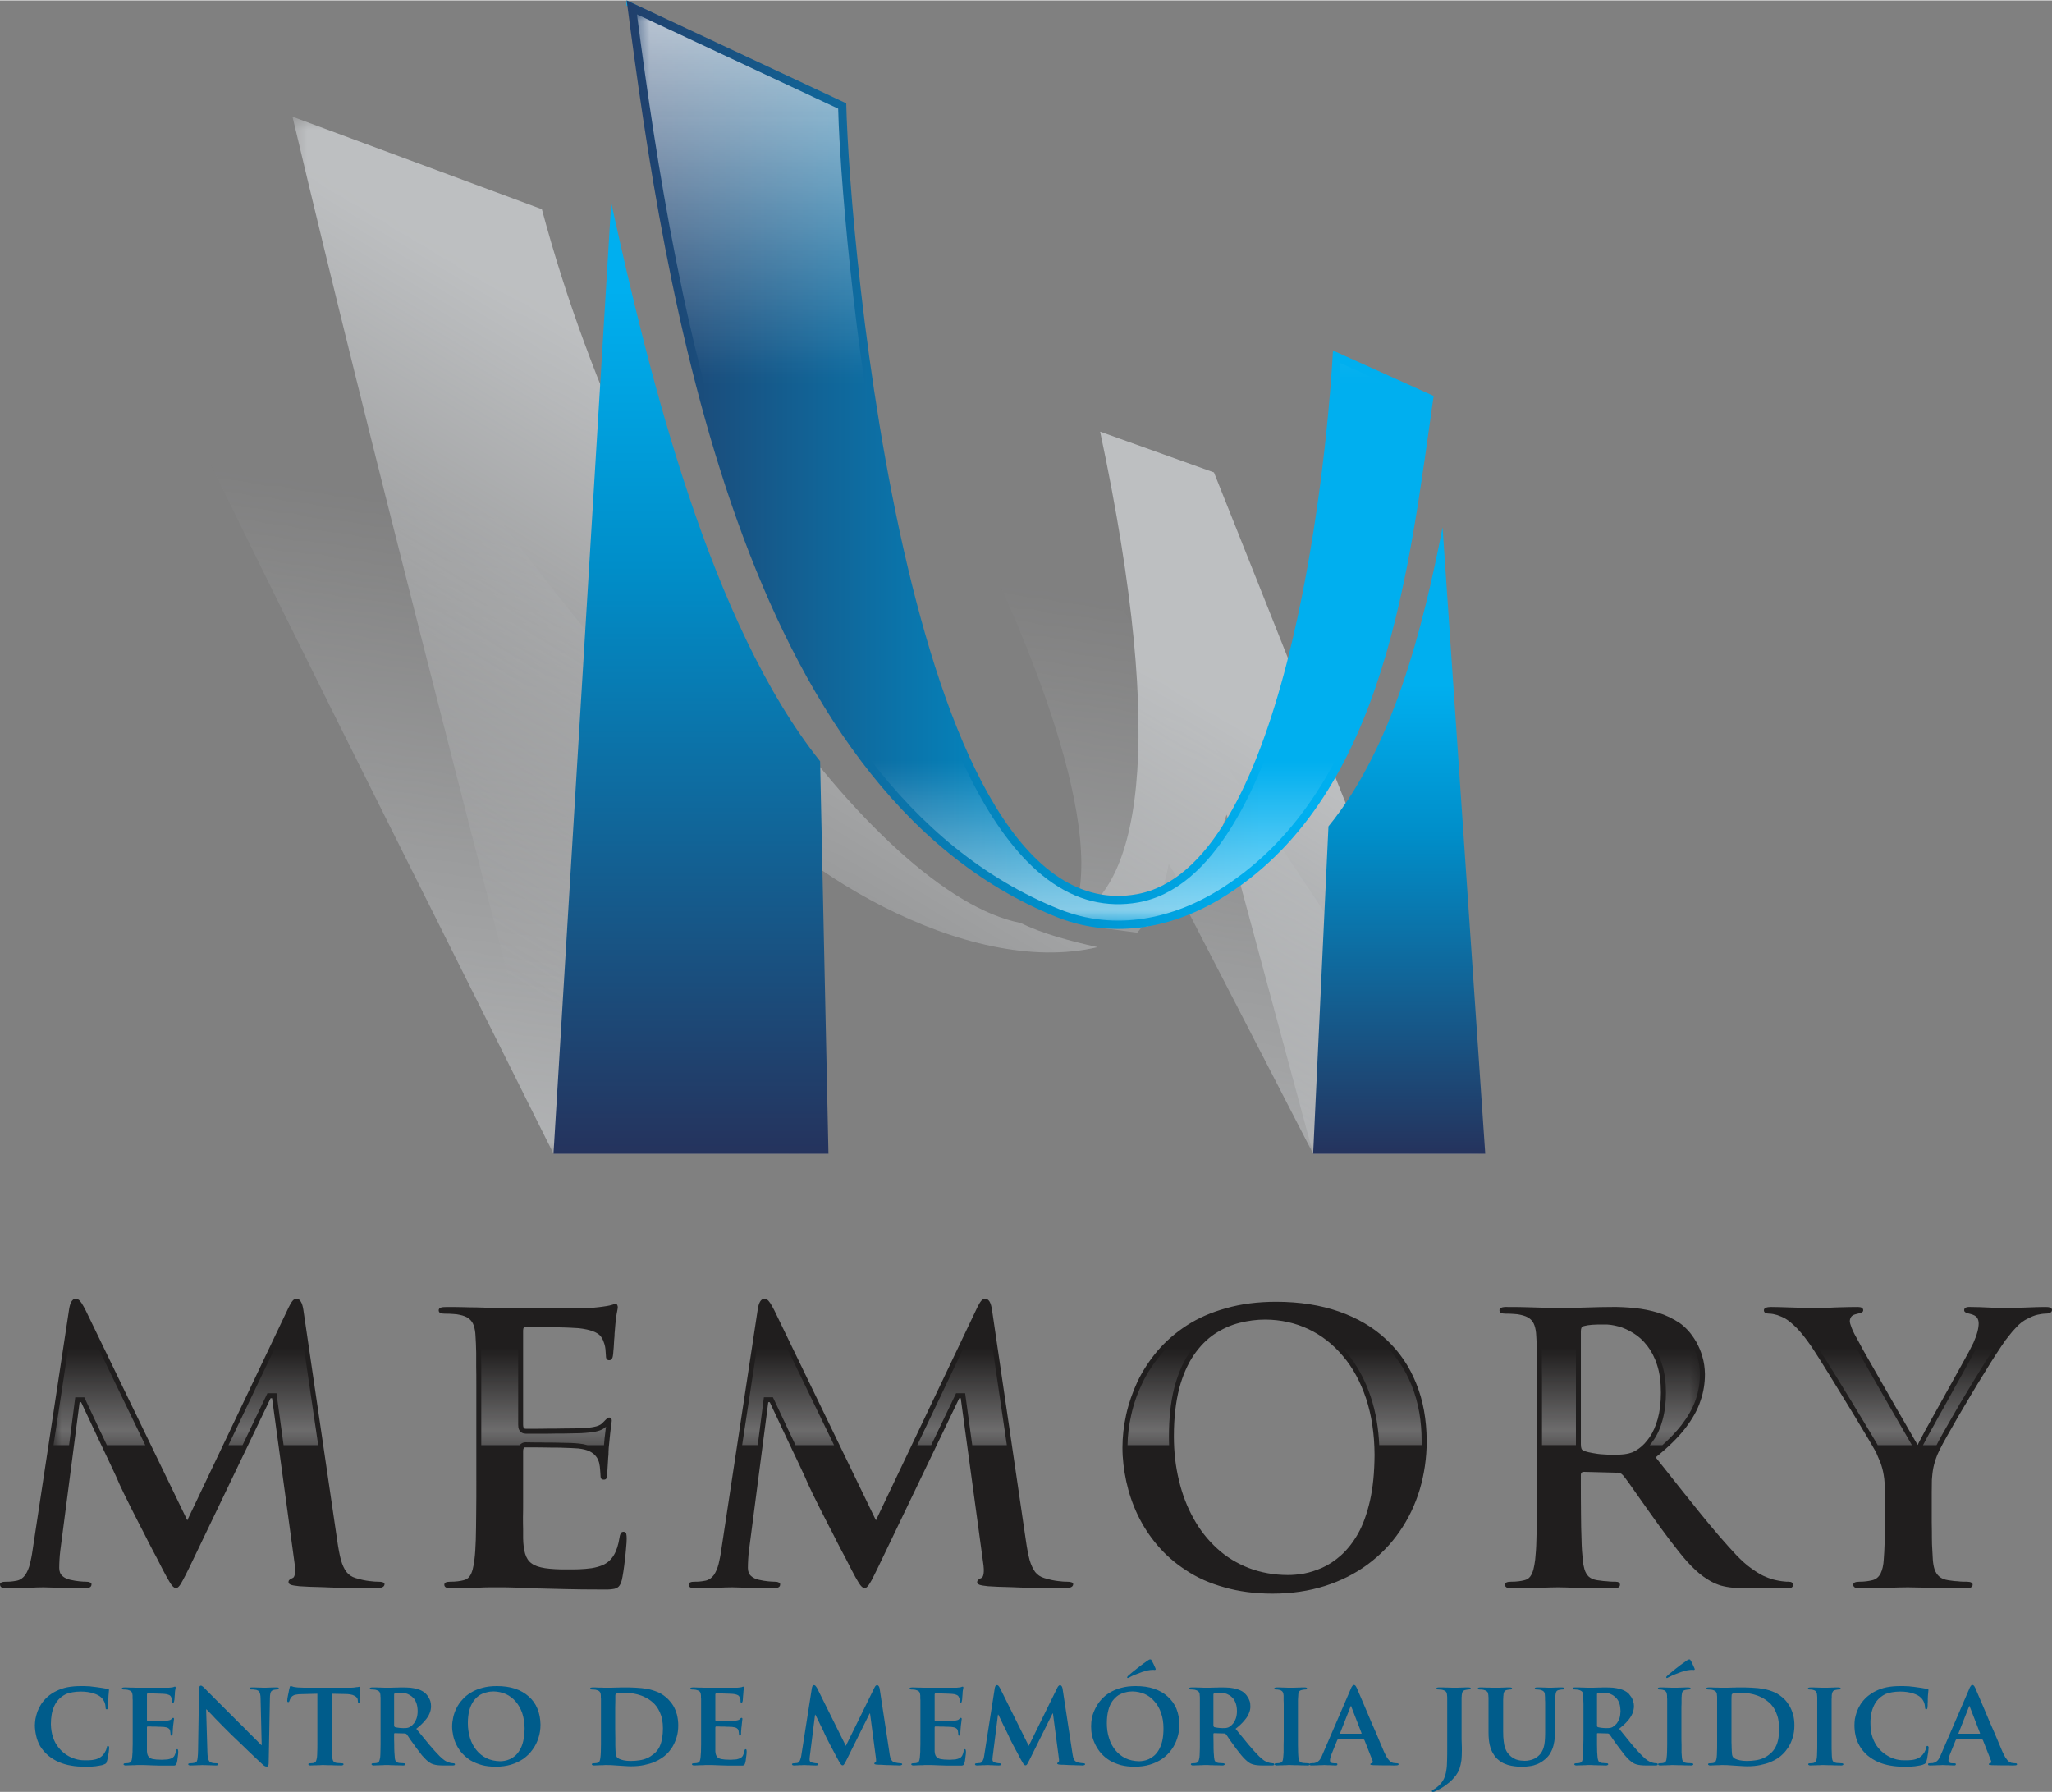
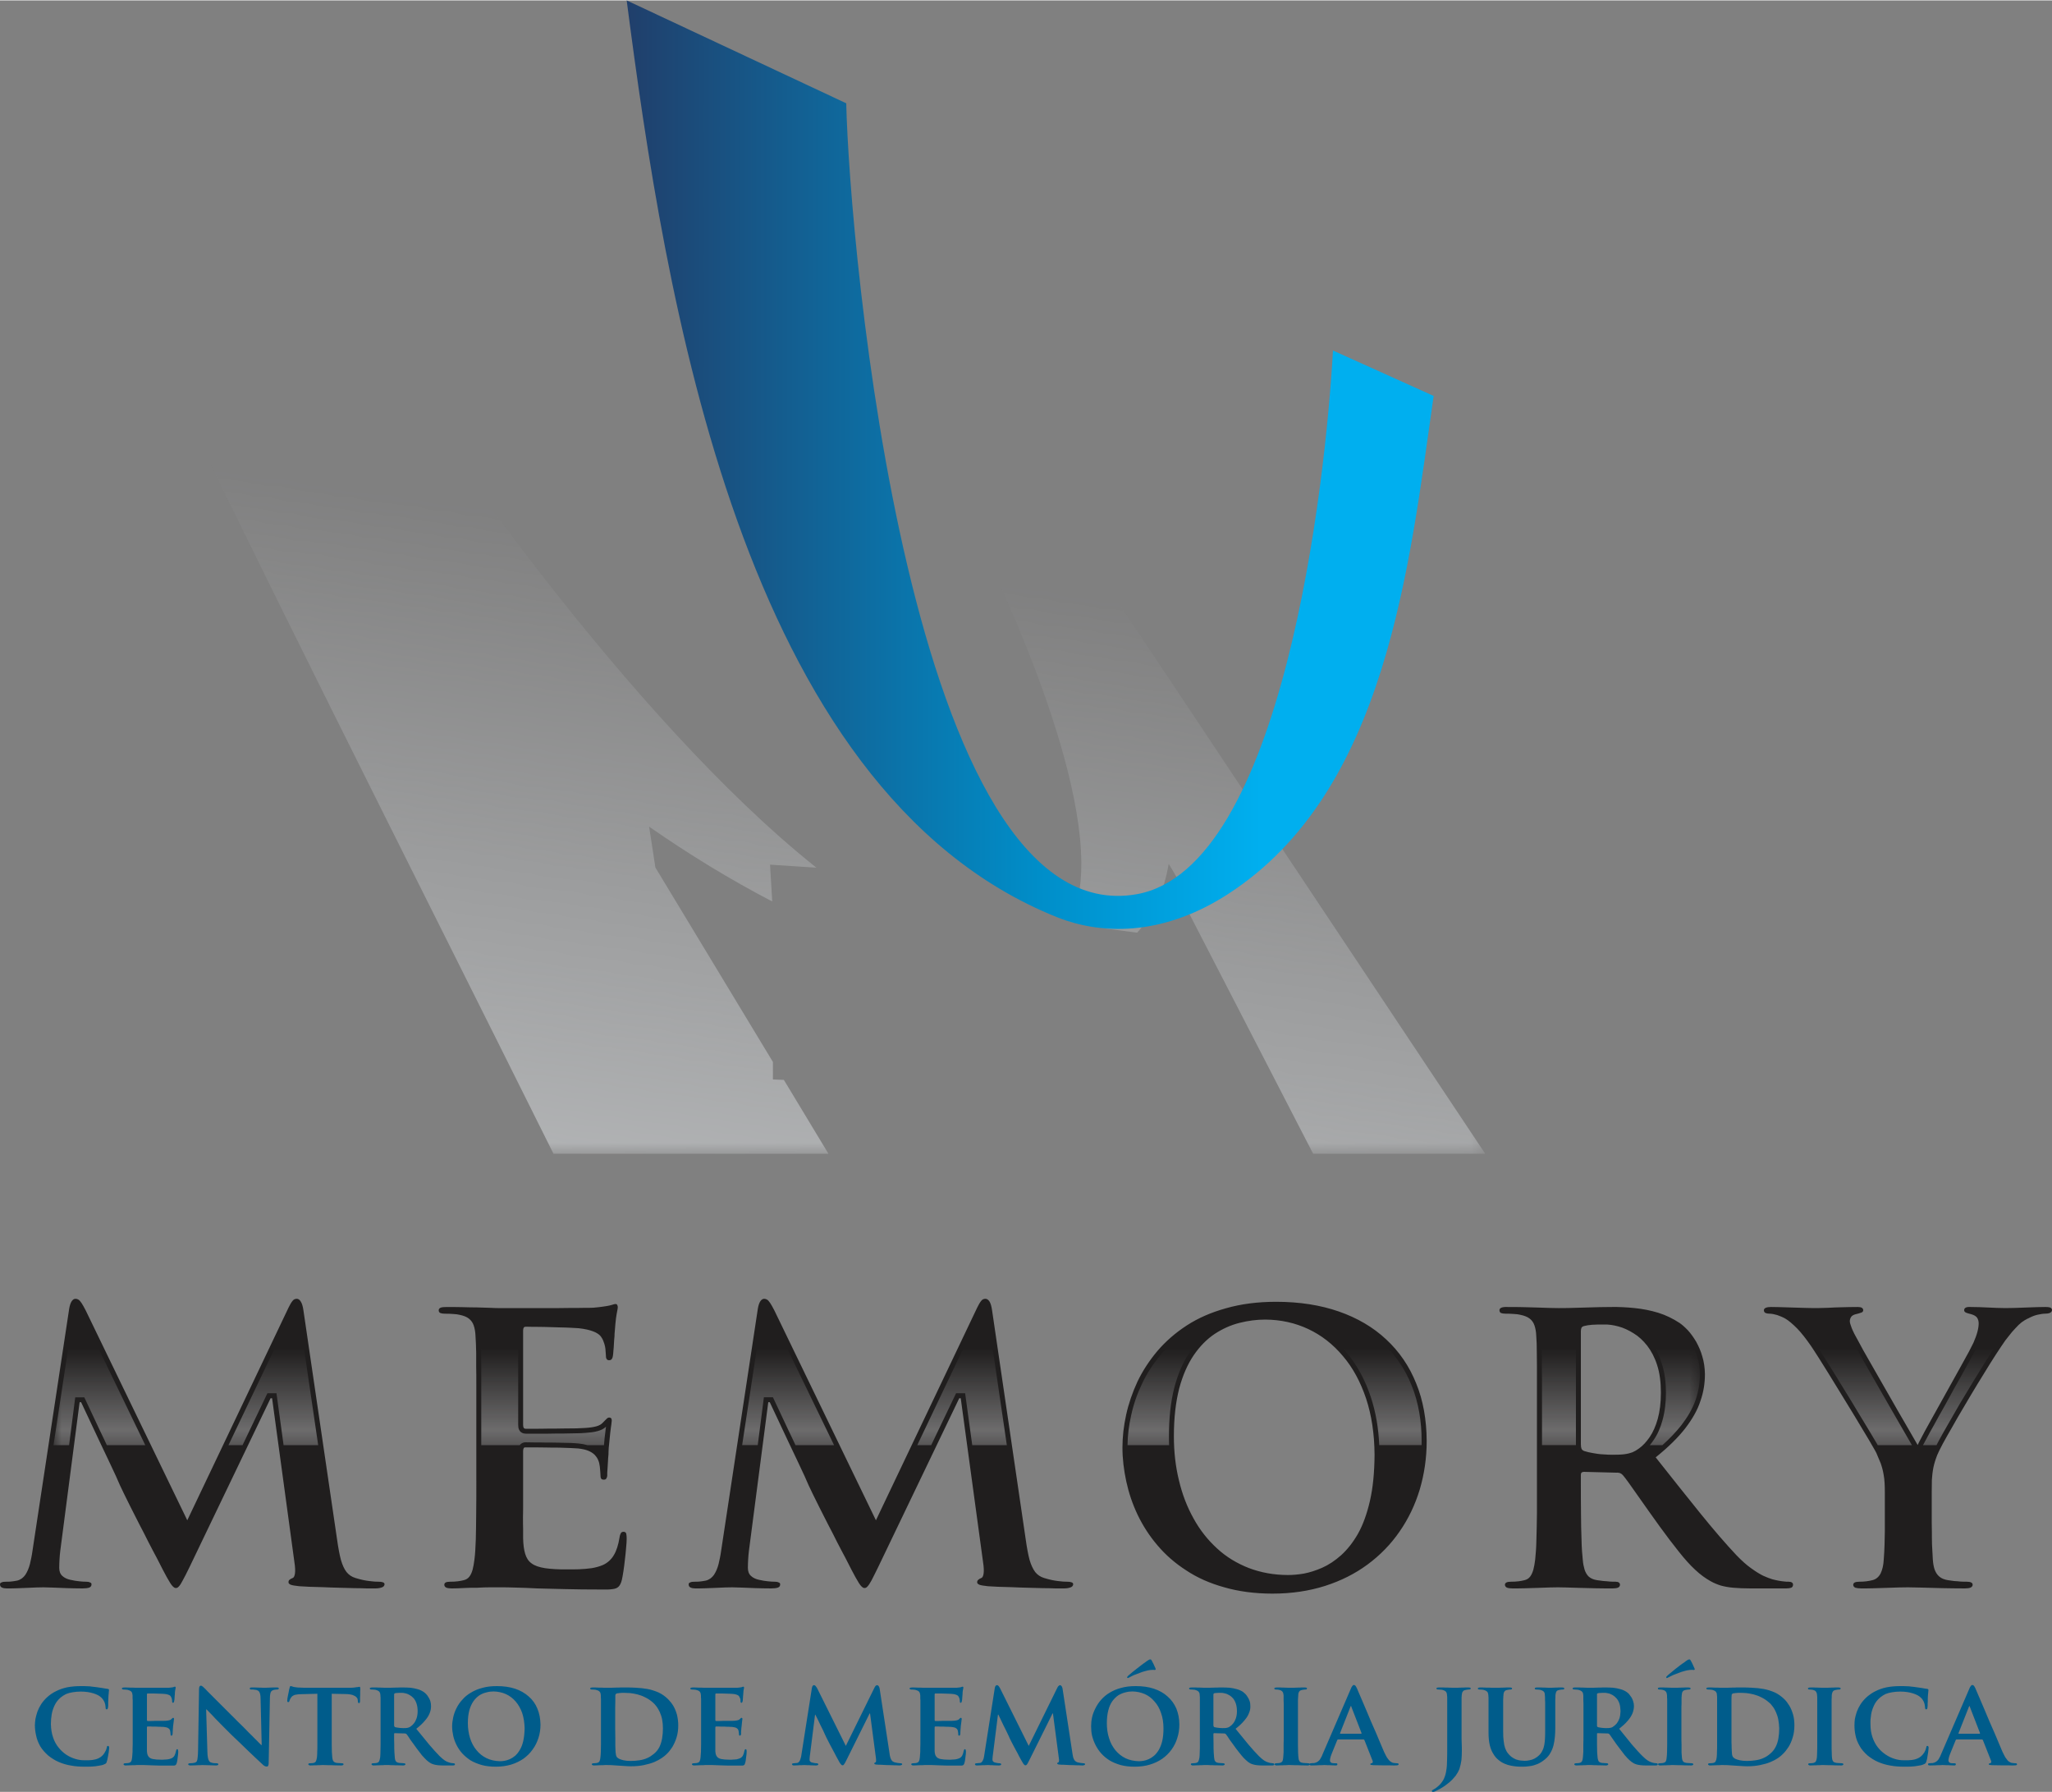
<svg xmlns="http://www.w3.org/2000/svg" xmlns:xlink="http://www.w3.org/1999/xlink" xml:space="preserve" width="150px" height="131px" version="1.1" style="shape-rendering:geometricPrecision; text-rendering:geometricPrecision; image-rendering:optimizeQuality; fill-rule:evenodd; clip-rule:evenodd" viewBox="0 0 150 130.94">
  <rect x="0" y="0" width="150" height="130.94" fill="#808080" stroke="none" />
  <defs>
    <style type="text/css">
   
    .fil7 {fill:#FEFEFE}
    .fil1 {fill:#E6E7E8}
    .fil3 {fill:#BDBFC1}
    .fil2 {fill:#005C8B;fill-rule:nonzero}
    .fil0 {fill:#201E1E;fill-rule:nonzero}
    .fil6 {fill:url(#id12)}
    .fil4 {fill:url(#id13)}
    .fil5 {fill:url(#id14)}
   
  </style>
    <mask id="id0">
      <linearGradient id="id1" gradientUnits="userSpaceOnUse" x1="7.69" y1="113.96" x2="7.69" y2="98.53">
        <stop offset="0" style="stop-opacity:1; stop-color:white" />
        <stop offset="1" style="stop-opacity:0; stop-color:white" />
      </linearGradient>
      <rect style="fill:url(#id1)" x="130.34" y="95.83" width="18.03" height="9.81" />
    </mask>
    <mask id="id2">
      <linearGradient id="id3" gradientUnits="userSpaceOnUse" x1="7.69" y1="113.96" x2="7.69" y2="98.53">
        <stop offset="0" style="stop-opacity:1; stop-color:white" />
        <stop offset="1" style="stop-opacity:0; stop-color:white" />
      </linearGradient>
      <rect style="fill:url(#id3)" x="3.87" y="95.24" width="120.43" height="10.4" />
    </mask>
    <mask id="id4">
      <linearGradient id="id5" gradientUnits="userSpaceOnUse" x1="72.02" y1="100.42" x2="80.37" y2="43.46">
        <stop offset="0" style="stop-opacity:1; stop-color:white" />
        <stop offset="1" style="stop-opacity:0; stop-color:white" />
      </linearGradient>
      <rect style="fill:url(#id5)" x="8.33" y="19.42" width="100.34" height="64.98" />
    </mask>
    <mask id="id6">
      <linearGradient id="id7" gradientUnits="userSpaceOnUse" x1="85.45" y1="4.18" x2="42.9" y2="75.61">
        <stop offset="0" style="stop-opacity:1; stop-color:white" />
        <stop offset="0.471" style="stop-opacity:77.8; stop-color:white" />
        <stop offset="1" style="stop-opacity:0; stop-color:white" />
      </linearGradient>
-       <rect style="fill:url(#id7)" x="21.28" y="8.4" width="87.39" height="76" />
    </mask>
    <mask id="id8">
      <linearGradient id="id9" gradientUnits="userSpaceOnUse" x1="77.41" y1="75.93" x2="77.41" y2="55.68">
        <stop offset="0" style="stop-opacity:1; stop-color:white" />
        <stop offset="1" style="stop-opacity:0; stop-color:white" />
      </linearGradient>
      <rect style="fill:url(#id9)" x="46.46" y="0.92" width="57.77" height="66.44" />
    </mask>
    <mask id="id10">
      <linearGradient id="id11" gradientUnits="userSpaceOnUse" x1="54.37" y1="-10.65" x2="54.37" y2="27.76">
        <stop offset="0" style="stop-opacity:1; stop-color:white" />
        <stop offset="1" style="stop-opacity:0; stop-color:white" />
      </linearGradient>
      <rect style="fill:url(#id11)" x="46.46" y="0.92" width="57.77" height="66.44" />
    </mask>
    <linearGradient id="id12" gradientUnits="userSpaceOnUse" x1="41.37" y1="33.93" x2="109.24" y2="33.93">
      <stop offset="0" style="stop-opacity:1; stop-color:#25335D" />
      <stop offset="0.51" style="stop-opacity:1; stop-color:#008EC9" />
      <stop offset="0.749" style="stop-opacity:1; stop-color:#00AFEF" />
      <stop offset="1" style="stop-opacity:1; stop-color:#00AFEF" />
    </linearGradient>
    <linearGradient id="id13" gradientUnits="userSpaceOnUse" xlink:href="#id12" x1="50.51" y1="84.3" x2="50.51" y2="0">
  </linearGradient>
    <linearGradient id="id14" gradientUnits="userSpaceOnUse" xlink:href="#id12" x1="102.28" y1="84.3" x2="102.28" y2="38.51">
  </linearGradient>
  </defs>
  <g id="Layer_x0020_1">
    <g id="_1783244122176">
      <path class="fil0" d="M2.37 113.35c-0.04,0.31 -0.11,0.62 -0.18,0.93 -0.08,0.31 -0.19,0.57 -0.34,0.8 -0.15,0.21 -0.35,0.36 -0.6,0.42 -0.2,0.04 -0.36,0.06 -0.48,0.07 -0.12,0.01 -0.23,0.01 -0.33,0.01 -0.14,0 -0.25,0.01 -0.32,0.05 -0.08,0.02 -0.12,0.07 -0.12,0.14 0,0.12 0.05,0.2 0.15,0.24 0.09,0.04 0.2,0.06 0.34,0.06 0.22,0 0.46,0 0.72,-0.01 0.25,-0.01 0.51,-0.02 0.76,-0.03 0.25,-0.01 0.48,-0.02 0.7,-0.03 0.21,-0.01 0.38,-0.01 0.51,-0.01 0.17,0 0.41,0.01 0.71,0.02 0.3,0.01 0.64,0.02 1.01,0.04 0.37,0.01 0.76,0.02 1.14,0.02 0.2,0 0.37,-0.02 0.48,-0.06 0.11,-0.04 0.17,-0.12 0.17,-0.24 0,-0.07 -0.04,-0.12 -0.12,-0.14 -0.08,-0.04 -0.17,-0.05 -0.28,-0.05 -0.14,0 -0.3,-0.01 -0.49,-0.03 -0.19,-0.02 -0.41,-0.05 -0.66,-0.11 -0.23,-0.05 -0.43,-0.14 -0.58,-0.28 -0.15,-0.13 -0.23,-0.33 -0.23,-0.59 0,-0.21 0.01,-0.41 0.02,-0.61 0.01,-0.2 0.03,-0.43 0.06,-0.67l1.41 -10.83 0.11 0c0.2,0.42 0.41,0.87 0.64,1.36 0.23,0.49 0.46,0.99 0.7,1.49 0.24,0.5 0.46,0.97 0.67,1.41 0.2,0.44 0.38,0.82 0.53,1.13 0.14,0.32 0.24,0.54 0.29,0.66 0.06,0.13 0.16,0.34 0.3,0.63 0.15,0.29 0.31,0.64 0.51,1.03 0.2,0.39 0.41,0.8 0.63,1.24 0.23,0.44 0.45,0.86 0.66,1.29 0.22,0.41 0.41,0.8 0.6,1.14 0.18,0.35 0.32,0.63 0.43,0.84 0.21,0.41 0.4,0.75 0.55,0.99 0.15,0.24 0.29,0.37 0.4,0.37 0.08,0.01 0.16,-0.03 0.23,-0.11 0.08,-0.08 0.18,-0.23 0.29,-0.45 0.12,-0.22 0.29,-0.54 0.49,-0.96l5.93 -12.35 0.11 0 1.63 11.97c0.06,0.38 0.07,0.66 0.04,0.85 -0.03,0.19 -0.09,0.3 -0.17,0.32 -0.1,0.04 -0.17,0.08 -0.23,0.13 -0.05,0.04 -0.07,0.1 -0.07,0.17 -0.01,0.08 0.05,0.14 0.16,0.19 0.11,0.04 0.32,0.08 0.63,0.11 0.18,0.01 0.43,0.02 0.74,0.04 0.3,0.01 0.64,0.02 1.02,0.03 0.38,0.02 0.76,0.03 1.15,0.04 0.39,0.01 0.76,0.02 1.12,0.03 0.35,0 0.66,0.01 0.92,0.02 0.26,0 0.45,0 0.57,0 0.2,0 0.36,-0.02 0.5,-0.07 0.13,-0.04 0.2,-0.12 0.21,-0.23 0,-0.08 -0.05,-0.13 -0.13,-0.15 -0.08,-0.03 -0.18,-0.04 -0.31,-0.04 -0.17,0 -0.4,-0.01 -0.68,-0.05 -0.27,-0.03 -0.61,-0.1 -1,-0.22 -0.27,-0.08 -0.49,-0.23 -0.66,-0.44 -0.17,-0.22 -0.3,-0.51 -0.41,-0.89 -0.1,-0.38 -0.19,-0.85 -0.27,-1.42l-2.47 -16.82c-0.04,-0.28 -0.1,-0.49 -0.19,-0.63 -0.08,-0.14 -0.18,-0.21 -0.3,-0.21 -0.12,0 -0.23,0.05 -0.31,0.16 -0.09,0.11 -0.19,0.28 -0.29,0.49l-7.4 15.54 -7.43 -15.35c-0.12,-0.23 -0.22,-0.41 -0.3,-0.53 -0.08,-0.12 -0.16,-0.21 -0.23,-0.25 -0.07,-0.04 -0.13,-0.06 -0.21,-0.06 -0.11,0 -0.2,0.06 -0.28,0.18 -0.08,0.12 -0.14,0.3 -0.18,0.53l-2.69 17.74zm32.45 -5.17c0,0.84 0,1.62 -0.01,2.36 0,0.74 -0.02,1.39 -0.03,1.98 -0.02,0.58 -0.05,1.07 -0.1,1.45 -0.03,0.27 -0.08,0.51 -0.13,0.72 -0.06,0.21 -0.13,0.38 -0.24,0.52 -0.1,0.13 -0.24,0.22 -0.42,0.26 -0.12,0.03 -0.26,0.06 -0.43,0.08 -0.16,0.02 -0.34,0.03 -0.55,0.03 -0.16,0 -0.27,0.02 -0.34,0.06 -0.06,0.04 -0.09,0.09 -0.09,0.16 0,0.09 0.04,0.16 0.14,0.21 0.09,0.04 0.22,0.06 0.4,0.06 0.28,0 0.58,-0.01 0.91,-0.03 0.33,-0.02 0.65,-0.02 0.97,-0.02 0.33,-0.02 0.63,-0.03 0.9,-0.03 0.28,0 0.49,0 0.65,0 0.4,0 0.83,0 1.28,0.02 0.46,0.01 0.97,0.03 1.55,0.06 0.58,0.01 1.25,0.03 2.03,0.05 0.77,0.02 1.66,0.03 2.68,0.03 0.34,0.01 0.6,0 0.79,-0.03 0.19,-0.02 0.34,-0.08 0.44,-0.18 0.1,-0.1 0.18,-0.26 0.24,-0.5 0.03,-0.14 0.07,-0.35 0.11,-0.61 0.04,-0.27 0.08,-0.56 0.11,-0.86 0.04,-0.32 0.07,-0.61 0.09,-0.89 0.03,-0.28 0.04,-0.49 0.04,-0.66 0,-0.14 -0.01,-0.25 -0.03,-0.34 -0.02,-0.1 -0.08,-0.14 -0.19,-0.15 -0.09,0 -0.16,0.03 -0.2,0.09 -0.04,0.07 -0.08,0.17 -0.1,0.32 -0.09,0.56 -0.23,0.99 -0.42,1.3 -0.19,0.32 -0.45,0.56 -0.8,0.72 -0.24,0.1 -0.51,0.18 -0.82,0.23 -0.31,0.04 -0.62,0.07 -0.92,0.08 -0.3,0.01 -0.58,0.01 -0.82,0.01 -0.69,0.01 -1.25,-0.03 -1.67,-0.09 -0.43,-0.07 -0.76,-0.18 -0.98,-0.35 -0.23,-0.16 -0.38,-0.4 -0.47,-0.7 -0.09,-0.3 -0.14,-0.68 -0.15,-1.14 0,-0.17 0,-0.38 0,-0.66 -0.01,-0.27 -0.01,-0.57 -0.01,-0.9 0.01,-0.33 0.01,-0.67 0.01,-1.01 0,-0.33 0,-0.64 0,-0.93 0,-0.29 0,-0.53 0,-0.72l0 -2.15c0,-0.08 0.01,-0.15 0.04,-0.2 0.02,-0.05 0.06,-0.07 0.13,-0.07 0.13,0 0.33,0 0.6,0 0.27,0 0.56,0.01 0.89,0.01 0.33,0.01 0.65,0.01 0.97,0.01 0.33,0.01 0.62,0.02 0.87,0.03 0.25,0.01 0.42,0.02 0.53,0.03 0.34,0.04 0.6,0.1 0.81,0.2 0.21,0.1 0.37,0.22 0.48,0.37 0.12,0.14 0.19,0.31 0.24,0.49 0.04,0.18 0.06,0.35 0.07,0.52 0.01,0.17 0.03,0.32 0.03,0.46 0,0.07 0.02,0.13 0.05,0.17 0.04,0.05 0.1,0.07 0.2,0.07 0.08,0 0.14,-0.03 0.17,-0.08 0.04,-0.06 0.06,-0.12 0.07,-0.2 0,-0.08 0,-0.16 0,-0.23 0,-0.05 0.01,-0.15 0.02,-0.29 0.01,-0.14 0.02,-0.31 0.03,-0.49 0.01,-0.19 0.02,-0.37 0.04,-0.56 0,-0.18 0.01,-0.34 0.02,-0.49 0.04,-0.45 0.08,-0.82 0.11,-1.09 0.03,-0.28 0.06,-0.48 0.08,-0.61 0.02,-0.14 0.03,-0.23 0.03,-0.28 0,-0.08 -0.02,-0.14 -0.05,-0.17 -0.04,-0.04 -0.09,-0.05 -0.14,-0.05 -0.06,0 -0.13,0.03 -0.19,0.1 -0.07,0.06 -0.15,0.15 -0.25,0.25 -0.12,0.14 -0.28,0.23 -0.49,0.29 -0.22,0.06 -0.48,0.1 -0.81,0.12 -0.13,0.01 -0.35,0.02 -0.64,0.03 -0.29,0 -0.62,0.01 -0.99,0.01 -0.37,0.01 -0.74,0.01 -1.11,0.01 -0.37,0.01 -0.7,0.01 -0.99,0.01 -0.29,0 -0.5,0 -0.62,0 -0.09,0 -0.14,-0.03 -0.16,-0.08 -0.03,-0.05 -0.04,-0.13 -0.04,-0.22l0 -6.89c0,-0.09 0.02,-0.16 0.05,-0.21 0.03,-0.04 0.08,-0.06 0.15,-0.06 0.11,0 0.3,0 0.56,0.01 0.27,0 0.56,0 0.9,0.01 0.33,0.01 0.67,0.02 1,0.03 0.33,0.01 0.62,0.01 0.87,0.03 0.26,0.01 0.43,0.02 0.53,0.03 0.45,0.05 0.79,0.13 1.03,0.22 0.25,0.09 0.42,0.2 0.54,0.32 0.11,0.13 0.2,0.28 0.25,0.44 0.05,0.11 0.08,0.23 0.11,0.36 0.02,0.12 0.04,0.24 0.04,0.35 0.01,0.12 0.02,0.2 0.02,0.27 0,0.12 0.01,0.22 0.05,0.28 0.03,0.06 0.09,0.1 0.19,0.1 0.1,0 0.16,-0.04 0.2,-0.1 0.04,-0.06 0.06,-0.13 0.07,-0.2 0.02,-0.09 0.03,-0.21 0.04,-0.38 0.02,-0.17 0.03,-0.34 0.04,-0.54 0.01,-0.19 0.02,-0.37 0.04,-0.53 0,-0.15 0.01,-0.27 0.02,-0.35 0.03,-0.41 0.06,-0.73 0.09,-0.97 0.04,-0.24 0.06,-0.41 0.09,-0.53 0.02,-0.12 0.04,-0.2 0.04,-0.26 0,-0.07 -0.01,-0.13 -0.04,-0.18 -0.02,-0.04 -0.06,-0.07 -0.13,-0.07 -0.07,0.01 -0.14,0.02 -0.21,0.05 -0.08,0.02 -0.15,0.04 -0.22,0.06 -0.12,0.03 -0.27,0.05 -0.47,0.08 -0.21,0.03 -0.44,0.06 -0.7,0.08 -0.09,0.01 -0.3,0.01 -0.62,0.01 -0.33,0.01 -0.72,0.01 -1.18,0.01 -0.47,0.01 -0.96,0.01 -1.47,0.01 -0.52,0 -1.02,0 -1.5,0 -0.48,0 -0.9,0 -1.26,0 -0.37,0 -0.62,0 -0.78,0 -0.19,0 -0.44,0 -0.73,-0.02 -0.29,-0.01 -0.62,-0.02 -0.98,-0.03 -0.34,0 -0.7,-0.01 -1.08,-0.02 -0.38,-0.01 -0.75,-0.01 -1.12,-0.01 -0.21,0 -0.36,0.01 -0.46,0.05 -0.09,0.04 -0.14,0.1 -0.14,0.19 0,0.09 0.04,0.16 0.12,0.2 0.08,0.03 0.19,0.05 0.34,0.05 0.2,0 0.4,0 0.59,0.02 0.2,0.01 0.36,0.03 0.47,0.06 0.3,0.06 0.53,0.15 0.69,0.28 0.16,0.13 0.28,0.29 0.35,0.5 0.07,0.21 0.12,0.46 0.13,0.77 0.01,0.17 0.02,0.35 0.03,0.54 0,0.19 0.01,0.41 0.02,0.68 0,0.26 0,0.59 0,0.99 0.01,0.39 0.01,0.88 0.01,1.46 0,0.58 0,1.28 0,2.1l0 4.79zm17.89 5.17c-0.04,0.31 -0.11,0.62 -0.18,0.93 -0.08,0.31 -0.19,0.57 -0.34,0.8 -0.15,0.21 -0.35,0.36 -0.6,0.42 -0.2,0.04 -0.36,0.06 -0.48,0.07 -0.12,0.01 -0.23,0.01 -0.33,0.01 -0.14,0 -0.25,0.01 -0.32,0.05 -0.08,0.02 -0.12,0.07 -0.12,0.14 0,0.12 0.05,0.2 0.15,0.24 0.09,0.04 0.2,0.06 0.34,0.06 0.22,0 0.46,0 0.72,-0.01 0.25,-0.01 0.51,-0.02 0.76,-0.03 0.25,-0.01 0.48,-0.02 0.7,-0.03 0.21,-0.01 0.38,-0.01 0.51,-0.01 0.17,0 0.41,0.01 0.71,0.02 0.3,0.01 0.64,0.02 1.01,0.04 0.37,0.01 0.76,0.02 1.14,0.02 0.21,0 0.37,-0.02 0.48,-0.06 0.12,-0.04 0.17,-0.12 0.17,-0.24 0,-0.07 -0.04,-0.12 -0.12,-0.14 -0.08,-0.04 -0.17,-0.05 -0.28,-0.05 -0.14,0 -0.3,-0.01 -0.49,-0.03 -0.19,-0.02 -0.41,-0.05 -0.66,-0.11 -0.23,-0.05 -0.43,-0.14 -0.58,-0.28 -0.15,-0.13 -0.23,-0.33 -0.23,-0.59 0,-0.21 0.01,-0.41 0.02,-0.61 0.01,-0.2 0.03,-0.43 0.06,-0.67l1.41 -10.83 0.11 0c0.2,0.42 0.41,0.87 0.64,1.36 0.23,0.49 0.46,0.99 0.7,1.49 0.24,0.5 0.46,0.97 0.67,1.41 0.2,0.44 0.38,0.82 0.53,1.13 0.14,0.32 0.24,0.54 0.29,0.66 0.06,0.13 0.16,0.34 0.3,0.63 0.15,0.29 0.31,0.64 0.51,1.03 0.2,0.39 0.41,0.8 0.63,1.24 0.23,0.44 0.45,0.86 0.66,1.29 0.22,0.41 0.41,0.8 0.6,1.14 0.18,0.35 0.32,0.63 0.43,0.84 0.21,0.41 0.4,0.75 0.55,0.99 0.15,0.24 0.29,0.37 0.4,0.37 0.08,0.01 0.16,-0.03 0.23,-0.11 0.08,-0.08 0.18,-0.23 0.3,-0.45 0.11,-0.22 0.28,-0.54 0.48,-0.96l5.93 -12.35 0.11 0 1.63 11.97c0.06,0.38 0.07,0.66 0.04,0.85 -0.03,0.19 -0.09,0.3 -0.17,0.32 -0.1,0.04 -0.17,0.08 -0.22,0.13 -0.05,0.04 -0.08,0.1 -0.08,0.17 -0.01,0.08 0.05,0.14 0.16,0.19 0.11,0.04 0.32,0.08 0.63,0.11 0.18,0.01 0.43,0.02 0.74,0.04 0.3,0.01 0.64,0.02 1.02,0.03 0.38,0.02 0.76,0.03 1.15,0.04 0.39,0.01 0.77,0.02 1.12,0.03 0.35,0 0.66,0.01 0.92,0.02 0.26,0 0.45,0 0.57,0 0.2,0 0.36,-0.02 0.5,-0.07 0.13,-0.04 0.2,-0.12 0.21,-0.23 0,-0.08 -0.05,-0.13 -0.13,-0.15 -0.08,-0.03 -0.18,-0.04 -0.31,-0.04 -0.17,0 -0.4,-0.01 -0.68,-0.05 -0.27,-0.03 -0.61,-0.1 -1,-0.22 -0.27,-0.08 -0.49,-0.23 -0.66,-0.44 -0.16,-0.22 -0.3,-0.51 -0.41,-0.89 -0.1,-0.38 -0.19,-0.85 -0.27,-1.42l-2.47 -16.82c-0.04,-0.28 -0.1,-0.49 -0.18,-0.63 -0.09,-0.14 -0.19,-0.21 -0.31,-0.21 -0.12,0 -0.23,0.05 -0.31,0.16 -0.09,0.11 -0.19,0.28 -0.29,0.49l-7.4 15.54 -7.43 -15.35c-0.12,-0.23 -0.22,-0.41 -0.3,-0.53 -0.08,-0.12 -0.16,-0.21 -0.23,-0.25 -0.07,-0.04 -0.13,-0.06 -0.21,-0.06 -0.1,0 -0.2,0.06 -0.28,0.18 -0.08,0.12 -0.14,0.3 -0.18,0.53l-2.69 17.74zm40.31 3.1c1.38,0 2.66,-0.19 3.83,-0.56 1.16,-0.37 2.2,-0.89 3.12,-1.57 0.92,-0.68 1.7,-1.48 2.34,-2.41 0.64,-0.92 1.13,-1.94 1.47,-3.06 0.33,-1.12 0.51,-2.3 0.51,-3.56 -0.01,-1.56 -0.26,-2.97 -0.77,-4.21 -0.5,-1.25 -1.23,-2.32 -2.19,-3.21 -0.95,-0.89 -2.11,-1.57 -3.46,-2.04 -1.35,-0.47 -2.88,-0.71 -4.58,-0.71 -1.36,0 -2.58,0.16 -3.66,0.47 -1.09,0.3 -2.05,0.72 -2.88,1.26 -0.83,0.54 -1.54,1.16 -2.14,1.86 -0.59,0.7 -1.08,1.45 -1.46,2.24 -0.37,0.8 -0.65,1.61 -0.83,2.43 -0.18,0.82 -0.27,1.62 -0.27,2.4 0,0.81 0.1,1.63 0.28,2.47 0.18,0.83 0.45,1.64 0.83,2.44 0.38,0.79 0.86,1.54 1.45,2.23 0.59,0.7 1.29,1.31 2.1,1.83 0.81,0.54 1.74,0.95 2.79,1.24 1.04,0.3 2.22,0.46 3.52,0.46zm1.14 -1.36c-1.04,0 -2,-0.18 -2.87,-0.51 -0.87,-0.34 -1.65,-0.81 -2.32,-1.43 -0.68,-0.62 -1.26,-1.35 -1.72,-2.19 -0.47,-0.84 -0.83,-1.77 -1.07,-2.79 -0.25,-1.02 -0.37,-2.09 -0.37,-3.23 0,-1.35 0.14,-2.51 0.39,-3.49 0.26,-0.97 0.62,-1.78 1.07,-2.44 0.44,-0.64 0.95,-1.16 1.52,-1.54 0.58,-0.38 1.18,-0.65 1.82,-0.81 0.63,-0.16 1.26,-0.24 1.89,-0.24 1.13,0.01 2.17,0.24 3.13,0.69 0.96,0.45 1.81,1.11 2.53,1.97 0.73,0.85 1.29,1.89 1.7,3.11 0.4,1.21 0.61,2.58 0.62,4.11 -0.01,1.31 -0.12,2.43 -0.34,3.38 -0.22,0.95 -0.51,1.75 -0.87,2.39 -0.37,0.65 -0.79,1.17 -1.23,1.57 -0.46,0.41 -0.92,0.71 -1.39,0.92 -0.48,0.21 -0.93,0.35 -1.36,0.43 -0.43,0.07 -0.8,0.1 -1.13,0.1zm18.19 -6.91c0,0.84 0,1.62 0,2.36 -0.01,0.74 -0.02,1.39 -0.04,1.98 -0.01,0.58 -0.05,1.07 -0.09,1.45 -0.03,0.27 -0.08,0.51 -0.13,0.72 -0.06,0.21 -0.14,0.39 -0.24,0.52 -0.1,0.13 -0.24,0.22 -0.42,0.26 -0.12,0.03 -0.26,0.06 -0.43,0.08 -0.16,0.02 -0.35,0.03 -0.55,0.03 -0.16,0 -0.27,0.02 -0.34,0.06 -0.06,0.04 -0.1,0.09 -0.1,0.16 0,0.09 0.05,0.16 0.14,0.21 0.1,0.04 0.23,0.06 0.41,0.06 0.27,0 0.58,0 0.91,-0.01 0.32,-0.01 0.64,-0.02 0.96,-0.03 0.32,-0.01 0.61,-0.02 0.86,-0.03 0.26,-0.01 0.46,-0.01 0.59,-0.01 0.11,0 0.3,0 0.57,0.01 0.28,0.01 0.61,0.02 0.99,0.03 0.38,0.01 0.78,0.02 1.2,0.03 0.43,0.01 0.84,0.01 1.24,0.01 0.17,0 0.31,-0.02 0.4,-0.06 0.1,-0.05 0.14,-0.12 0.14,-0.21 0,-0.07 -0.03,-0.12 -0.08,-0.16 -0.05,-0.04 -0.14,-0.06 -0.24,-0.06 -0.12,0 -0.25,0 -0.4,-0.01 -0.16,-0.02 -0.32,-0.03 -0.48,-0.04 -0.17,-0.02 -0.32,-0.04 -0.46,-0.06 -0.27,-0.04 -0.47,-0.13 -0.62,-0.26 -0.14,-0.13 -0.24,-0.31 -0.31,-0.52 -0.06,-0.21 -0.11,-0.45 -0.13,-0.72 -0.04,-0.38 -0.08,-0.87 -0.09,-1.45 -0.02,-0.59 -0.04,-1.25 -0.04,-1.99 -0.01,-0.74 -0.01,-1.53 -0.01,-2.38l0 -0.38c0,-0.08 0.02,-0.14 0.06,-0.17 0.04,-0.03 0.09,-0.05 0.16,-0.05l2.37 0.06c0.1,-0.01 0.19,0.01 0.27,0.03 0.08,0.03 0.15,0.08 0.22,0.16 0.09,0.1 0.23,0.29 0.42,0.55 0.18,0.26 0.4,0.56 0.65,0.92 0.25,0.35 0.52,0.73 0.79,1.12 0.28,0.4 0.56,0.78 0.83,1.16 0.51,0.7 0.97,1.31 1.39,1.83 0.41,0.52 0.81,0.97 1.19,1.32 0.38,0.36 0.77,0.64 1.15,0.85 0.23,0.13 0.48,0.23 0.73,0.31 0.26,0.07 0.56,0.13 0.91,0.16 0.35,0.03 0.77,0.05 1.27,0.05l2.59 0c0.16,0 0.29,-0.02 0.38,-0.05 0.09,-0.05 0.13,-0.12 0.13,-0.22 0,-0.07 -0.02,-0.12 -0.08,-0.16 -0.05,-0.04 -0.13,-0.06 -0.24,-0.06 -0.11,0 -0.23,0 -0.35,-0.02 -0.13,-0.01 -0.26,-0.03 -0.41,-0.06 -0.11,-0.02 -0.25,-0.05 -0.44,-0.1 -0.19,-0.06 -0.41,-0.14 -0.67,-0.26 -0.26,-0.13 -0.55,-0.31 -0.88,-0.55 -0.33,-0.23 -0.68,-0.55 -1.06,-0.94 -0.8,-0.85 -1.68,-1.87 -2.65,-3.07 -0.97,-1.2 -2.05,-2.56 -3.26,-4.09 0.92,-0.74 1.63,-1.44 2.16,-2.12 0.52,-0.68 0.9,-1.34 1.11,-2 0.23,-0.64 0.33,-1.31 0.33,-1.97 -0.01,-0.46 -0.07,-0.89 -0.19,-1.28 -0.11,-0.4 -0.27,-0.75 -0.45,-1.08 -0.19,-0.32 -0.39,-0.6 -0.6,-0.83 -0.22,-0.23 -0.42,-0.41 -0.61,-0.54 -0.5,-0.33 -1.02,-0.58 -1.57,-0.75 -0.56,-0.17 -1.12,-0.28 -1.71,-0.34 -0.58,-0.06 -1.16,-0.09 -1.73,-0.08 -0.22,0 -0.49,0 -0.83,0.01 -0.33,0.01 -0.68,0.02 -1.06,0.03 -0.37,0.01 -0.73,0.02 -1.08,0.03 -0.34,0.01 -0.63,0.01 -0.87,0.01 -0.14,0 -0.35,0 -0.62,-0.01 -0.27,-0.01 -0.57,-0.02 -0.92,-0.03 -0.34,-0.01 -0.7,-0.02 -1.07,-0.03 -0.38,-0.01 -0.75,-0.01 -1.12,-0.01 -0.2,-0.01 -0.35,0.01 -0.45,0.05 -0.09,0.04 -0.14,0.1 -0.14,0.19 0,0.09 0.04,0.16 0.11,0.2 0.09,0.03 0.2,0.05 0.35,0.05 0.2,0 0.39,0 0.59,0.02 0.2,0.01 0.36,0.03 0.47,0.06 0.29,0.06 0.53,0.15 0.69,0.28 0.16,0.12 0.28,0.29 0.35,0.5 0.07,0.2 0.12,0.46 0.13,0.77 0.01,0.17 0.02,0.35 0.03,0.54 0,0.19 0.01,0.41 0.01,0.68 0,0.26 0.01,0.59 0.01,0.98 0,0.4 0,0.89 0,1.47 0,0.58 0,1.28 0,2.1l0 4.79zm3.21 -10.91c0,-0.11 0.02,-0.19 0.05,-0.26 0.04,-0.06 0.1,-0.1 0.2,-0.12 0.14,-0.04 0.33,-0.07 0.57,-0.09 0.24,-0.02 0.53,-0.02 0.87,-0.02 0.33,-0.01 0.68,0.04 1.05,0.14 0.38,0.1 0.74,0.27 1.11,0.5 0.37,0.22 0.7,0.53 1,0.91 0.3,0.39 0.55,0.86 0.73,1.43 0.18,0.56 0.27,1.23 0.27,2 0,0.74 -0.08,1.38 -0.23,1.92 -0.15,0.53 -0.35,0.98 -0.59,1.33 -0.25,0.36 -0.5,0.63 -0.78,0.83 -0.16,0.12 -0.32,0.21 -0.48,0.28 -0.16,0.06 -0.35,0.11 -0.58,0.14 -0.22,0.03 -0.51,0.04 -0.87,0.04 -0.23,0 -0.47,-0.01 -0.71,-0.03 -0.25,-0.01 -0.49,-0.05 -0.72,-0.09 -0.24,-0.04 -0.45,-0.09 -0.64,-0.15 -0.1,-0.04 -0.16,-0.09 -0.2,-0.16 -0.03,-0.08 -0.05,-0.19 -0.05,-0.33l0 -8.27z" />
      <path class="fil0" d="M137.78 111.25c0,0.15 0,0.37 0,0.65 0,0.28 -0.01,0.6 -0.02,0.96 -0.01,0.36 -0.03,0.73 -0.06,1.11 -0.02,0.4 -0.1,0.74 -0.23,1.01 -0.14,0.26 -0.34,0.43 -0.61,0.49 -0.12,0.03 -0.27,0.06 -0.43,0.08 -0.16,0.02 -0.33,0.03 -0.52,0.03 -0.15,0 -0.26,0.02 -0.34,0.06 -0.06,0.04 -0.1,0.09 -0.1,0.16 0,0.1 0.05,0.17 0.16,0.22 0.1,0.03 0.25,0.05 0.44,0.05 0.26,0 0.54,0 0.86,-0.01 0.32,-0.01 0.64,-0.02 0.96,-0.03 0.33,-0.01 0.63,-0.02 0.9,-0.03 0.28,-0.01 0.51,-0.01 0.68,-0.01 0.25,0 0.59,0.01 1.02,0.02 0.44,0.01 0.93,0.02 1.46,0.04 0.54,0.01 1.11,0.02 1.68,0.02 0.18,0 0.32,-0.02 0.42,-0.06 0.1,-0.05 0.15,-0.12 0.15,-0.21 0,-0.07 -0.03,-0.12 -0.1,-0.16 -0.07,-0.04 -0.18,-0.06 -0.33,-0.06 -0.13,0 -0.28,0 -0.44,-0.01 -0.16,-0.02 -0.32,-0.03 -0.49,-0.04 -0.15,-0.02 -0.3,-0.04 -0.43,-0.06 -0.27,-0.04 -0.49,-0.13 -0.64,-0.26 -0.16,-0.13 -0.27,-0.31 -0.35,-0.52 -0.07,-0.21 -0.11,-0.45 -0.13,-0.72 -0.02,-0.38 -0.04,-0.75 -0.06,-1.11 -0.01,-0.36 -0.01,-0.68 -0.01,-0.96 -0.01,-0.28 -0.01,-0.5 -0.01,-0.65l0 -2.23c0,-0.3 0.01,-0.59 0.01,-0.89 0.02,-0.29 0.05,-0.59 0.11,-0.89 0.06,-0.3 0.16,-0.61 0.29,-0.94 0.07,-0.17 0.2,-0.43 0.39,-0.79 0.19,-0.36 0.43,-0.77 0.7,-1.24 0.27,-0.48 0.56,-0.99 0.88,-1.52 0.32,-0.54 0.63,-1.07 0.96,-1.61 0.32,-0.53 0.63,-1.03 0.93,-1.51 0.29,-0.47 0.56,-0.87 0.79,-1.22 0.23,-0.35 0.41,-0.6 0.55,-0.76 0.19,-0.25 0.36,-0.45 0.52,-0.61 0.15,-0.17 0.3,-0.31 0.44,-0.42 0.15,-0.11 0.32,-0.22 0.51,-0.3 0.21,-0.11 0.42,-0.2 0.64,-0.25 0.23,-0.05 0.41,-0.08 0.55,-0.08 0.16,0 0.28,-0.02 0.37,-0.06 0.1,-0.05 0.15,-0.12 0.15,-0.21 0,-0.08 -0.05,-0.14 -0.13,-0.18 -0.09,-0.03 -0.21,-0.04 -0.36,-0.04 -0.14,0 -0.33,0 -0.59,0.01 -0.25,0.01 -0.53,0.02 -0.83,0.03 -0.3,0.01 -0.59,0.02 -0.86,0.03 -0.26,0.01 -0.47,0.01 -0.63,0.01 -0.4,0 -0.81,-0.02 -1.24,-0.04 -0.43,-0.02 -0.87,-0.04 -1.32,-0.04 -0.16,-0.01 -0.28,0.01 -0.35,0.05 -0.08,0.04 -0.11,0.1 -0.11,0.19 0,0.08 0.05,0.14 0.15,0.18 0.1,0.04 0.21,0.07 0.34,0.1 0.22,0.06 0.38,0.15 0.46,0.27 0.08,0.13 0.11,0.27 0.11,0.41 0,0.17 -0.03,0.38 -0.09,0.61 -0.06,0.23 -0.16,0.5 -0.29,0.8 -0.06,0.13 -0.17,0.34 -0.33,0.65 -0.17,0.3 -0.37,0.67 -0.6,1.09 -0.23,0.42 -0.49,0.87 -0.75,1.35 -0.27,0.48 -0.53,0.96 -0.8,1.44 -0.27,0.48 -0.51,0.92 -0.74,1.33 -0.23,0.41 -0.42,0.76 -0.57,1.05 -0.15,0.28 -0.25,0.47 -0.29,0.57 -0.07,-0.11 -0.19,-0.33 -0.37,-0.64 -0.19,-0.32 -0.41,-0.71 -0.67,-1.16 -0.26,-0.45 -0.55,-0.94 -0.84,-1.46 -0.3,-0.52 -0.6,-1.04 -0.9,-1.57 -0.3,-0.52 -0.58,-1.01 -0.84,-1.47 -0.26,-0.45 -0.48,-0.84 -0.65,-1.17 -0.18,-0.32 -0.3,-0.54 -0.36,-0.66 -0.09,-0.19 -0.18,-0.37 -0.23,-0.53 -0.06,-0.15 -0.1,-0.29 -0.1,-0.4 0,-0.11 0.04,-0.21 0.1,-0.31 0.07,-0.09 0.16,-0.14 0.29,-0.18 0.2,-0.05 0.35,-0.09 0.45,-0.13 0.09,-0.03 0.14,-0.09 0.14,-0.17 0,-0.16 -0.13,-0.24 -0.4,-0.24 -0.41,0 -0.81,0.01 -1.17,0.02 -0.38,0.01 -0.71,0.02 -1.01,0.04 -0.3,0.01 -0.54,0.02 -0.74,0.02 -0.23,0 -0.51,0 -0.84,-0.01 -0.33,-0.01 -0.67,-0.02 -1.02,-0.03 -0.35,-0.01 -0.67,-0.02 -0.95,-0.03 -0.28,-0.01 -0.48,-0.01 -0.61,-0.01 -0.17,0 -0.29,0.02 -0.38,0.06 -0.1,0.04 -0.14,0.1 -0.14,0.18 0,0.09 0.04,0.16 0.12,0.2 0.08,0.03 0.17,0.05 0.29,0.05 0.17,0 0.35,0.04 0.56,0.1 0.2,0.07 0.4,0.15 0.58,0.25 0.26,0.15 0.55,0.4 0.88,0.73 0.32,0.33 0.65,0.76 1,1.26 0.14,0.2 0.32,0.49 0.56,0.86 0.22,0.36 0.49,0.77 0.77,1.23 0.29,0.47 0.59,0.95 0.89,1.45 0.31,0.5 0.61,0.99 0.9,1.47 0.29,0.49 0.56,0.93 0.8,1.33 0.24,0.4 0.44,0.73 0.59,1 0.15,0.26 0.25,0.43 0.28,0.5 0.11,0.25 0.22,0.51 0.32,0.76 0.09,0.26 0.17,0.55 0.22,0.87 0.06,0.33 0.08,0.74 0.08,1.22l0 2.23z" />
      <path class="fil1" style="mask:url(#id0)" d="M148.33 95.9c-0.08,0 -0.16,0 -0.23,0 -0.29,0.01 -0.57,0.02 -0.85,0.03 -0.22,0.01 -0.44,0.02 -0.65,0.01 -0.42,0 -0.84,-0.02 -1.26,-0.04 -0.24,-0.01 -0.47,-0.02 -0.71,-0.02 0.08,0.06 0.15,0.13 0.2,0.22 0.12,0.18 0.18,0.39 0.17,0.6 0,0.24 -0.03,0.47 -0.09,0.71 -0.08,0.29 -0.19,0.58 -0.32,0.85 -0.1,0.23 -0.23,0.45 -0.34,0.67 -0.2,0.36 -0.4,0.73 -0.6,1.09 -0.25,0.46 -0.5,0.91 -0.76,1.36 -0.26,0.48 -0.53,0.96 -0.79,1.44 -0.25,0.44 -0.5,0.88 -0.74,1.33 -0.19,0.34 -0.39,0.69 -0.57,1.04 -0.07,0.13 -0.15,0.27 -0.22,0.41l0.99 0c0.04,-0.09 0.09,-0.17 0.13,-0.26 0.23,-0.42 0.46,-0.84 0.7,-1.25 0.29,-0.51 0.59,-1.02 0.88,-1.53 0.32,-0.54 0.64,-1.07 0.97,-1.61 0.31,-0.5 0.62,-1.01 0.93,-1.51 0.26,-0.41 0.53,-0.82 0.8,-1.23 0.18,-0.27 0.36,-0.54 0.56,-0.79 0.18,-0.21 0.35,-0.43 0.54,-0.63 0.15,-0.16 0.31,-0.32 0.49,-0.46 0.18,-0.13 0.37,-0.24 0.57,-0.34 0.06,-0.03 0.13,-0.07 0.2,-0.09zm-8.57 9.7c-0.09,-0.16 -0.18,-0.32 -0.27,-0.47 -0.22,-0.39 -0.44,-0.77 -0.67,-1.16 -0.28,-0.49 -0.56,-0.97 -0.84,-1.46 -0.3,-0.52 -0.6,-1.04 -0.9,-1.57 -0.28,-0.49 -0.56,-0.97 -0.84,-1.47 -0.22,-0.39 -0.44,-0.78 -0.65,-1.17 -0.13,-0.22 -0.25,-0.45 -0.36,-0.68 -0.09,-0.18 -0.18,-0.37 -0.25,-0.56 -0.07,-0.17 -0.12,-0.35 -0.12,-0.53 0,-0.19 0.06,-0.36 0.17,-0.52 0.04,-0.05 0.08,-0.1 0.13,-0.14 -0.17,0 -0.35,0.01 -0.52,0.01 -0.33,0.02 -0.67,0.03 -1,0.04 -0.25,0.01 -0.5,0.02 -0.76,0.02 -0.28,0 -0.56,0 -0.85,-0.01 -0.34,-0.01 -0.68,-0.02 -1.02,-0.03 -0.21,0 -0.42,-0.01 -0.63,-0.02 0.1,0.05 0.2,0.09 0.29,0.15 0.35,0.19 0.68,0.5 0.96,0.78 0.39,0.4 0.73,0.86 1.04,1.31 0.19,0.29 0.38,0.58 0.56,0.87 0.26,0.42 0.52,0.83 0.78,1.24 0.3,0.49 0.6,0.97 0.89,1.45 0.3,0.49 0.61,0.98 0.9,1.48 0.27,0.44 0.54,0.88 0.8,1.32 0.2,0.34 0.4,0.67 0.6,1.01 0.02,0.03 0.04,0.07 0.06,0.11l2.5 0z" />
      <path class="fil1" style="mask:url(#id2)" d="M5.05 105.6l0.45 -3.5 0.66 0 0.1 0.21c0.21,0.45 0.42,0.9 0.64,1.36 0.23,0.49 0.46,0.99 0.7,1.48l0.21 0.45 2.81 0 -4.69 -9.7c-0.08,-0.16 -0.17,-0.33 -0.27,-0.49 -0.02,-0.03 -0.07,-0.1 -0.11,-0.13 0,0 0,0 0,0 -0.07,0.11 -0.11,0.26 -0.13,0.38l-1.51 9.94 1.14 0zm12.68 0l1.82 -3.8 0.66 0 0.52 3.8 2.53 0 -1.44 -9.8c-0.02,-0.14 -0.06,-0.38 -0.14,-0.51 0,0 0,-0.01 -0.01,-0.01 0,0 0,0.01 -0.01,0.01 -0.09,0.12 -0.18,0.28 -0.24,0.42l-4.72 9.89 1.03 0zm103.79 0c0.5,-0.45 0.97,-0.93 1.38,-1.45 0.44,-0.57 0.83,-1.21 1.06,-1.89 0.2,-0.6 0.31,-1.23 0.3,-1.86 0,-0.4 -0.05,-0.8 -0.16,-1.18 -0.11,-0.35 -0.25,-0.68 -0.43,-1 -0.16,-0.27 -0.34,-0.53 -0.55,-0.76 -0.16,-0.18 -0.35,-0.35 -0.55,-0.49 -0.45,-0.31 -0.95,-0.54 -1.47,-0.71 -0.53,-0.16 -1.08,-0.27 -1.63,-0.32 -0.57,-0.06 -1.13,-0.08 -1.7,-0.08 -0.27,0 -0.55,0.01 -0.82,0.02 -0.35,0 -0.71,0.01 -1.06,0.02 -0.36,0.01 -0.72,0.02 -1.08,0.03 -0.29,0.01 -0.58,0.01 -0.88,0.01 -0.21,0 -0.42,0 -0.63,-0.01 -0.31,-0.01 -0.61,-0.02 -0.91,-0.03 -0.22,0 -0.44,-0.01 -0.65,-0.01 0.11,0.04 0.21,0.1 0.3,0.17 0.23,0.18 0.38,0.4 0.48,0.67 0.09,0.28 0.13,0.58 0.14,0.87 0.01,0.18 0.02,0.36 0.03,0.54 0.01,0.23 0.02,0.46 0.02,0.69 0,0.33 0,0.66 0,0.99 0.01,0.49 0.01,0.98 0.01,1.47 0,0.7 0,1.4 0,2.1l0 2.21 2.48 0c0,-0.02 0,-0.04 0,-0.06l0 -8.27c0,-0.16 0.02,-0.31 0.1,-0.44 0.09,-0.16 0.24,-0.24 0.41,-0.29 0.2,-0.06 0.43,-0.09 0.64,-0.1 0.3,-0.02 0.6,-0.02 0.9,-0.03 0.39,0 0.77,0.06 1.14,0.16 0.43,0.12 0.83,0.31 1.21,0.54 0.43,0.26 0.79,0.61 1.1,1 0.36,0.45 0.61,0.99 0.78,1.54 0.22,0.67 0.3,1.4 0.3,2.11 0,0.67 -0.07,1.36 -0.25,2.01 -0.14,0.51 -0.34,1.01 -0.64,1.44 -0.09,0.14 -0.19,0.27 -0.29,0.39l0.92 0zm-17.6 0c0,-0.1 0,-0.2 0,-0.3 0,-1.4 -0.21,-2.79 -0.74,-4.09 -0.47,-1.17 -1.17,-2.21 -2.1,-3.07 -0.96,-0.9 -2.1,-1.54 -3.33,-1.97 -1.43,-0.5 -2.95,-0.69 -4.46,-0.69 -1.2,0 -2.41,0.13 -3.56,0.45 -0.98,0.28 -1.92,0.67 -2.78,1.23 -0.77,0.49 -1.47,1.08 -2.06,1.78 -0.56,0.66 -1.04,1.38 -1.41,2.17 -0.36,0.75 -0.63,1.53 -0.8,2.34 -0.16,0.71 -0.25,1.43 -0.26,2.15l3.04 0c-0.01,-0.22 -0.01,-0.44 -0.01,-0.66 0,-1.19 0.1,-2.43 0.4,-3.58 0.24,-0.89 0.59,-1.79 1.12,-2.55 0.44,-0.64 0.97,-1.21 1.62,-1.64 0.6,-0.39 1.24,-0.69 1.93,-0.86 0.65,-0.17 1.31,-0.25 1.99,-0.25 1.14,0.01 2.24,0.23 3.28,0.72 1.03,0.49 1.91,1.19 2.65,2.06 0.8,0.95 1.37,2.06 1.76,3.23 0.38,1.14 0.57,2.33 0.62,3.53l3.1 0zm-30.32 0l-1.44 -9.8c-0.02,-0.14 -0.06,-0.38 -0.14,-0.51 0,0 0,-0.01 -0.01,-0.01 0,0 0,0.01 -0.01,0.01 -0.09,0.12 -0.18,0.28 -0.24,0.42l-4.71 9.89 1.02 0 1.82 -3.8 0.66 0 0.52 3.8 2.53 0zm-12.63 0l-4.7 -9.7c-0.08,-0.16 -0.17,-0.33 -0.27,-0.49 -0.02,-0.03 -0.07,-0.1 -0.11,-0.13 0,0 0,0 0,0 -0.07,0.11 -0.11,0.26 -0.13,0.38l-1.51 9.94 1.14 0 0.45 -3.5 0.66 0 0.1 0.21c0.21,0.45 0.42,0.9 0.64,1.36 0.23,0.49 0.46,0.99 0.7,1.48l0.21 0.45 2.82 0zm-16.45 -7.53c0.01,-0.15 0.02,-0.3 0.03,-0.45 0.01,-0.12 0.02,-0.23 0.03,-0.35 0.02,-0.33 0.04,-0.67 0.09,-1 0.03,-0.19 0.06,-0.37 0.09,-0.56 0,0 0,0 0,0 -0.03,0.01 -0.07,0.02 -0.11,0.03 -0.17,0.04 -0.35,0.07 -0.52,0.09 -0.24,0.03 -0.47,0.07 -0.71,0.09 -0.21,0.01 -0.44,0 -0.65,0.01 -0.39,0 -0.79,0 -1.18,0 -0.49,0.01 -0.98,0.01 -1.47,0.01 -0.5,0 -1,0 -1.5,0 -0.42,0 -0.84,0 -1.26,0 -0.26,0 -0.52,0 -0.78,0 -0.24,0 -0.49,0 -0.74,-0.01 -0.33,-0.02 -0.65,-0.03 -0.98,-0.04 -0.22,0 -0.44,-0.01 -0.67,-0.01 0.11,0.05 0.22,0.11 0.31,0.18 0.23,0.18 0.39,0.4 0.48,0.67 0.09,0.28 0.13,0.58 0.14,0.87 0.01,0.18 0.03,0.36 0.03,0.54 0.01,0.23 0.02,0.46 0.02,0.69 0,0.33 0,0.66 0.01,0.99 0,0.49 0,0.98 0,1.47 0,0.7 0,1.4 0,2.1l0 2.21 2.81 0c0.1,-0.13 0.25,-0.21 0.42,-0.21 0.2,0 0.4,0.01 0.6,0.01 0.3,0 0.6,0 0.89,0.01 0.33,0 0.66,0 0.98,0.01 0.29,0.01 0.58,0.01 0.87,0.02 0.19,0.01 0.38,0.02 0.56,0.04 0.21,0.02 0.43,0.06 0.63,0.12l1.21 0c0.02,-0.32 0.06,-0.64 0.1,-0.96 0.01,-0.13 0.03,-0.26 0.05,-0.39 -0.17,0.16 -0.38,0.26 -0.61,0.32 -0.28,0.08 -0.58,0.11 -0.88,0.13 -0.21,0.02 -0.43,0.03 -0.65,0.03 -0.33,0.01 -0.66,0.01 -1,0.02 -0.37,0 -0.74,0 -1.11,0.01 -0.33,0 -0.66,0 -0.99,0 -0.21,0 -0.42,0 -0.62,0 -0.21,0 -0.4,-0.09 -0.49,-0.28 -0.06,-0.12 -0.07,-0.25 -0.07,-0.38l0 -6.89c0,-0.14 0.03,-0.28 0.11,-0.4 0.1,-0.16 0.26,-0.23 0.45,-0.23 0.19,0 0.38,0 0.57,0 0.3,0.01 0.59,0.01 0.89,0.02 0.34,0.01 0.67,0.01 1.01,0.02 0.29,0.01 0.59,0.02 0.88,0.04 0.18,0 0.38,0.01 0.56,0.03 0.36,0.05 0.77,0.11 1.11,0.24 0.25,0.09 0.5,0.22 0.68,0.42 0.14,0.16 0.25,0.35 0.32,0.55 0.02,0.06 0.04,0.12 0.06,0.17z" />
      <path class="fil2" d="M6.2 129.1c0.17,0 0.35,0 0.52,-0.01 0.18,-0.01 0.35,-0.03 0.5,-0.06 0.15,-0.02 0.29,-0.05 0.39,-0.1 0.07,-0.02 0.11,-0.05 0.14,-0.08 0.03,-0.03 0.05,-0.07 0.06,-0.14 0.02,-0.05 0.04,-0.11 0.05,-0.19 0.02,-0.08 0.03,-0.16 0.05,-0.25 0.01,-0.08 0.03,-0.16 0.04,-0.24 0.01,-0.08 0.02,-0.15 0.02,-0.2 0.01,-0.06 0.01,-0.1 0.01,-0.12 0,-0.03 -0.01,-0.06 -0.02,-0.09 -0.02,-0.02 -0.04,-0.04 -0.07,-0.04 -0.03,0 -0.05,0.01 -0.06,0.03 -0.01,0.02 -0.02,0.06 -0.03,0.12 -0.01,0.05 -0.03,0.1 -0.05,0.16 -0.03,0.06 -0.06,0.12 -0.1,0.18 -0.03,0.06 -0.07,0.11 -0.12,0.17 -0.1,0.11 -0.21,0.19 -0.34,0.25 -0.13,0.06 -0.28,0.1 -0.44,0.12 -0.17,0.02 -0.37,0.03 -0.6,0.02 -0.21,0 -0.43,-0.03 -0.65,-0.1 -0.23,-0.07 -0.45,-0.17 -0.66,-0.31 -0.21,-0.14 -0.39,-0.31 -0.56,-0.52 -0.17,-0.21 -0.31,-0.46 -0.4,-0.74 -0.1,-0.29 -0.15,-0.61 -0.16,-0.97 0,-0.24 0.02,-0.48 0.06,-0.72 0.04,-0.24 0.12,-0.46 0.22,-0.67 0.1,-0.21 0.25,-0.4 0.44,-0.56 0.12,-0.1 0.25,-0.18 0.39,-0.25 0.14,-0.06 0.3,-0.1 0.48,-0.13 0.17,-0.03 0.38,-0.05 0.6,-0.05 0.36,0 0.67,0.05 0.92,0.13 0.26,0.08 0.45,0.18 0.59,0.32 0.09,0.09 0.17,0.21 0.22,0.33 0.05,0.12 0.07,0.24 0.08,0.37 0,0.04 0,0.08 0.01,0.11 0.02,0.03 0.04,0.04 0.07,0.04 0.03,0 0.06,-0.01 0.07,-0.05 0.02,-0.03 0.03,-0.08 0.03,-0.13 0.01,-0.04 0.01,-0.09 0.01,-0.16 0,-0.06 0,-0.13 0,-0.21 0.01,-0.08 0.01,-0.16 0.01,-0.23 0,-0.08 0.01,-0.15 0.01,-0.22 0.01,-0.08 0.01,-0.15 0.02,-0.21 0,-0.05 0.01,-0.09 0.01,-0.13 0,-0.03 0.01,-0.05 0.01,-0.07 0,-0.02 -0.01,-0.04 -0.03,-0.06 -0.02,-0.02 -0.05,-0.03 -0.09,-0.03 -0.11,-0.02 -0.24,-0.03 -0.37,-0.06 -0.13,-0.02 -0.26,-0.04 -0.41,-0.06 -0.12,-0.02 -0.23,-0.03 -0.34,-0.04 -0.11,-0.02 -0.23,-0.03 -0.36,-0.03 -0.13,-0.01 -0.27,-0.01 -0.43,-0.01 -0.39,0 -0.73,0.03 -1.03,0.09 -0.3,0.06 -0.57,0.16 -0.81,0.28 -0.23,0.11 -0.45,0.26 -0.63,0.42 -0.19,0.17 -0.34,0.35 -0.46,0.53 -0.12,0.19 -0.21,0.37 -0.28,0.56 -0.06,0.19 -0.11,0.36 -0.14,0.53 -0.02,0.17 -0.04,0.32 -0.04,0.45 0,0.24 0.03,0.49 0.09,0.75 0.05,0.26 0.15,0.51 0.29,0.77 0.15,0.25 0.35,0.48 0.6,0.7 0.24,0.19 0.49,0.35 0.77,0.47 0.28,0.12 0.58,0.21 0.9,0.26 0.31,0.06 0.65,0.08 1,0.08zm3.5 -2.28c0,0.23 0,0.45 0,0.65 -0.01,0.2 -0.01,0.39 -0.01,0.55 -0.01,0.16 -0.02,0.29 -0.03,0.4 -0.01,0.11 -0.03,0.2 -0.06,0.27 -0.04,0.07 -0.09,0.11 -0.17,0.13 -0.03,0.01 -0.07,0.02 -0.12,0.02 -0.04,0 -0.1,0.01 -0.15,0.01 -0.05,0 -0.08,0.01 -0.1,0.02 -0.02,0.02 -0.03,0.04 -0.03,0.06 0,0.02 0.02,0.04 0.04,0.05 0.03,0.02 0.06,0.03 0.11,0.03 0.08,0 0.17,-0.01 0.26,-0.01 0.1,0 0.19,-0.01 0.28,-0.01 0.1,0 0.18,0 0.26,-0.01 0.08,0 0.14,0 0.19,0 0.11,0 0.24,0 0.39,0 0.15,0.01 0.32,0.01 0.51,0.02 0.19,0.01 0.4,0.01 0.64,0.02 0.24,0 0.5,0 0.79,0 0.1,0 0.18,0 0.23,0 0.05,-0.01 0.1,-0.03 0.12,-0.05 0.03,-0.03 0.05,-0.08 0.07,-0.14 0.01,-0.04 0.02,-0.1 0.04,-0.17 0.01,-0.08 0.02,-0.15 0.03,-0.24 0.01,-0.09 0.02,-0.17 0.03,-0.24 0,-0.08 0.01,-0.14 0.01,-0.18 0,-0.05 -0.01,-0.09 -0.02,-0.12 0,-0.04 -0.02,-0.06 -0.05,-0.06 -0.03,0 -0.05,0.01 -0.06,0.03 -0.01,0.01 -0.02,0.04 -0.03,0.08 -0.03,0.16 -0.07,0.28 -0.12,0.37 -0.05,0.08 -0.12,0.15 -0.22,0.19 -0.07,0.03 -0.15,0.05 -0.24,0.07 -0.08,0.01 -0.17,0.02 -0.26,0.02 -0.09,0.01 -0.16,0.01 -0.23,0.01 -0.27,0 -0.48,-0.02 -0.63,-0.05 -0.15,-0.03 -0.26,-0.1 -0.32,-0.19 -0.07,-0.09 -0.1,-0.22 -0.11,-0.39 0,-0.06 0,-0.13 0,-0.23 0,-0.1 0,-0.2 0,-0.31 0,-0.12 0,-0.22 0,-0.32 0,-0.1 0,-0.19 0,-0.26l0 -0.6c0,-0.02 0,-0.04 0.01,-0.05 0.01,-0.02 0.02,-0.03 0.04,-0.03 0.04,0 0.1,0 0.19,0 0.08,0.01 0.17,0.01 0.28,0.01 0.1,0 0.21,0 0.31,0.01 0.11,0 0.2,0 0.28,0.01 0.07,0 0.13,0 0.16,0.01 0.1,0.01 0.17,0.03 0.23,0.05 0.06,0.03 0.1,0.06 0.14,0.1 0.03,0.04 0.05,0.09 0.06,0.14 0.01,0.05 0.02,0.1 0.02,0.14 0,0.05 0.01,0.1 0.01,0.14 0,0.01 0,0.03 0.01,0.04 0.02,0.01 0.03,0.02 0.06,0.02 0.02,0 0.04,-0.01 0.05,-0.03 0.01,-0.02 0.02,-0.04 0.02,-0.07 0.01,-0.03 0.01,-0.05 0.01,-0.07 0,-0.02 0,-0.04 0,-0.08 0,-0.04 0.01,-0.09 0.01,-0.14 0,-0.05 0.01,-0.1 0.01,-0.15 0.01,-0.05 0.01,-0.1 0.01,-0.14 0.02,-0.12 0.03,-0.22 0.04,-0.3 0.01,-0.07 0.02,-0.13 0.02,-0.17 0.01,-0.03 0.01,-0.06 0.01,-0.07 0,-0.03 -0.01,-0.05 -0.02,-0.06 -0.01,-0.02 -0.03,-0.02 -0.05,-0.02 -0.01,0 -0.03,0.01 -0.05,0.02 -0.01,0.02 -0.04,0.04 -0.07,0.07 -0.03,0.04 -0.08,0.07 -0.14,0.08 -0.06,0.02 -0.14,0.03 -0.23,0.04 -0.04,0 -0.1,0 -0.19,0.01 -0.09,0 -0.2,0 -0.32,0 -0.11,0 -0.23,0 -0.35,0 -0.12,0.01 -0.22,0.01 -0.31,0.01 -0.09,0 -0.16,0 -0.19,0 -0.03,0 -0.04,-0.01 -0.05,-0.03 -0.01,-0.01 -0.01,-0.03 -0.01,-0.05l0 -1.86c0,-0.03 0.01,-0.04 0.02,-0.06 0,-0.01 0.02,-0.01 0.04,-0.01 0.03,0 0.09,0 0.17,0 0.08,0 0.18,0 0.29,0 0.1,0 0.21,0.01 0.32,0.01 0.1,0 0.2,0.01 0.27,0.01 0.08,0 0.14,0.01 0.17,0.01 0.13,0.01 0.22,0.03 0.29,0.06 0.07,0.02 0.12,0.06 0.15,0.09 0.03,0.04 0.05,0.08 0.07,0.13 0.02,0.03 0.03,0.06 0.03,0.09 0.01,0.04 0.02,0.07 0.02,0.1 0,0.04 0,0.06 0,0.08 0,0.03 0.01,0.05 0.02,0.07 0,0.02 0.02,0.03 0.05,0.03 0.02,0 0.03,-0.01 0.04,-0.03 0.02,-0.01 0.03,-0.03 0.03,-0.05 0.01,-0.02 0.01,-0.03 0.01,-0.05 0.01,-0.02 0.01,-0.05 0.02,-0.1 0,-0.05 0.01,-0.1 0.01,-0.15 0,-0.05 0.01,-0.1 0.01,-0.14 0,-0.05 0.01,-0.08 0.01,-0.1 0,-0.12 0.01,-0.21 0.02,-0.27 0.01,-0.07 0.02,-0.11 0.03,-0.15 0.01,-0.03 0.01,-0.05 0.01,-0.07 0,-0.02 0,-0.03 -0.01,-0.05 -0.01,-0.01 -0.02,-0.02 -0.04,-0.02 -0.02,0 -0.04,0.01 -0.06,0.01 -0.02,0.01 -0.04,0.02 -0.07,0.03 -0.03,0 -0.07,0.01 -0.13,0.02 -0.06,0.01 -0.12,0.01 -0.19,0.02 -0.03,0 -0.1,0 -0.2,0 -0.1,0 -0.22,0 -0.37,0 -0.14,0 -0.3,0 -0.46,0 -0.16,0 -0.32,0 -0.47,0 -0.15,0 -0.28,0 -0.4,0 -0.11,0 -0.19,0 -0.23,0 -0.07,0 -0.18,0 -0.3,0 -0.12,-0.01 -0.26,-0.01 -0.4,-0.01 -0.14,-0.01 -0.29,-0.01 -0.42,-0.01 -0.06,0 -0.11,0.01 -0.14,0.02 -0.03,0.01 -0.04,0.03 -0.04,0.05 0,0.03 0.01,0.05 0.04,0.06 0.02,0.01 0.05,0.02 0.09,0.02 0.06,0 0.12,0 0.18,0.01 0.05,0 0.1,0.01 0.13,0.02 0.08,0.02 0.15,0.05 0.2,0.08 0.04,0.03 0.08,0.07 0.1,0.12 0.02,0.05 0.03,0.12 0.04,0.21 0,0.04 0,0.09 0,0.14 0,0.06 0,0.12 0.01,0.19 0,0.08 0,0.16 0,0.27 0,0.11 0,0.25 0,0.41 0,0.16 0,0.35 0,0.58l0 1.33zm5.37 -1.91l0.02 0c0.04,0.03 0.12,0.11 0.23,0.23 0.12,0.12 0.26,0.26 0.42,0.44 0.17,0.18 0.36,0.36 0.56,0.57 0.2,0.2 0.41,0.41 0.62,0.62 0.2,0.19 0.42,0.4 0.63,0.6 0.21,0.21 0.43,0.41 0.63,0.61 0.2,0.19 0.39,0.37 0.57,0.54 0.17,0.16 0.32,0.3 0.44,0.41 0.04,0.05 0.09,0.08 0.14,0.11 0.06,0.04 0.12,0.05 0.18,0.05 0.04,0 0.06,-0.01 0.09,-0.05 0.02,-0.04 0.04,-0.1 0.04,-0.18l0.09 -4.75c0,-0.14 0.01,-0.25 0.03,-0.34 0.01,-0.08 0.04,-0.14 0.08,-0.19 0.04,-0.04 0.1,-0.07 0.17,-0.09 0.05,-0.01 0.09,-0.02 0.13,-0.02 0.03,-0.01 0.07,-0.01 0.11,-0.01 0.04,0 0.08,-0.01 0.1,-0.02 0.02,-0.02 0.03,-0.04 0.03,-0.06 0,-0.03 -0.01,-0.05 -0.05,-0.06 -0.03,-0.01 -0.07,-0.01 -0.13,-0.01 -0.19,0 -0.35,0 -0.49,0.01 -0.13,0.01 -0.22,0.01 -0.27,0.01 -0.05,0 -0.13,0 -0.24,0 -0.1,-0.01 -0.22,-0.01 -0.35,-0.01 -0.13,-0.01 -0.26,-0.01 -0.4,-0.01 -0.06,0 -0.1,0 -0.14,0.01 -0.03,0.01 -0.05,0.03 -0.05,0.06 0,0.02 0,0.04 0.02,0.06 0.02,0.01 0.05,0.02 0.1,0.02 0.04,0 0.08,0 0.13,0 0.05,0.01 0.09,0.01 0.14,0.02 0.05,0 0.1,0.01 0.14,0.03 0.06,0.02 0.11,0.05 0.15,0.1 0.03,0.04 0.06,0.11 0.08,0.2 0.02,0.09 0.03,0.21 0.03,0.36l0.08 3.35 -0.03 0c-0.03,-0.03 -0.08,-0.08 -0.17,-0.17 -0.09,-0.09 -0.19,-0.2 -0.32,-0.32 -0.13,-0.13 -0.26,-0.27 -0.41,-0.41 -0.14,-0.15 -0.28,-0.29 -0.42,-0.43 -0.13,-0.13 -0.26,-0.26 -0.37,-0.36 -0.22,-0.23 -0.45,-0.45 -0.67,-0.67 -0.22,-0.22 -0.43,-0.43 -0.63,-0.63 -0.2,-0.2 -0.38,-0.38 -0.53,-0.53 -0.16,-0.16 -0.29,-0.29 -0.39,-0.39 -0.1,-0.1 -0.15,-0.16 -0.17,-0.18 -0.07,-0.07 -0.13,-0.13 -0.19,-0.18 -0.05,-0.04 -0.1,-0.07 -0.15,-0.07 -0.04,0 -0.07,0.02 -0.1,0.07 -0.02,0.05 -0.03,0.11 -0.03,0.19l-0.07 4.46c-0.01,0.22 -0.01,0.39 -0.03,0.52 -0.01,0.12 -0.03,0.22 -0.06,0.28 -0.04,0.06 -0.09,0.09 -0.15,0.11 -0.06,0.01 -0.12,0.02 -0.18,0.03 -0.06,0 -0.12,0.01 -0.18,0.01 -0.03,0 -0.06,0.01 -0.09,0.02 -0.02,0.01 -0.03,0.03 -0.03,0.06 0,0.03 0.02,0.05 0.05,0.06 0.03,0.01 0.07,0.02 0.12,0.02 0.14,0 0.27,-0.01 0.38,-0.01 0.12,-0.01 0.22,-0.01 0.31,-0.01 0.08,-0.01 0.13,-0.01 0.16,-0.01 0.07,0 0.19,0 0.36,0.01 0.18,0.01 0.39,0.01 0.65,0.02 0.05,0 0.09,-0.01 0.12,-0.02 0.04,-0.01 0.05,-0.03 0.05,-0.06 0,-0.03 -0.01,-0.05 -0.03,-0.06 -0.02,-0.01 -0.06,-0.02 -0.1,-0.02 -0.06,0 -0.13,-0.01 -0.2,-0.01 -0.07,-0.01 -0.14,-0.02 -0.21,-0.05 -0.05,-0.01 -0.09,-0.05 -0.13,-0.1 -0.04,-0.06 -0.07,-0.14 -0.09,-0.25 -0.02,-0.11 -0.04,-0.27 -0.04,-0.46l-0.09 -3.07zm8.13 1.91c0,0.23 0,0.45 0,0.65 0,0.2 0,0.39 -0.01,0.55 0,0.16 -0.01,0.29 -0.02,0.4 -0.02,0.11 -0.04,0.2 -0.07,0.27 -0.03,0.07 -0.09,0.11 -0.16,0.13 -0.03,0.01 -0.07,0.02 -0.12,0.02 -0.05,0 -0.1,0.01 -0.16,0.01 -0.05,0 -0.08,0.01 -0.1,0.02 -0.01,0.02 -0.02,0.04 -0.02,0.06 0,0.02 0.01,0.04 0.04,0.05 0.02,0.02 0.06,0.03 0.11,0.03 0.08,0 0.17,-0.01 0.26,-0.01 0.1,0 0.2,0 0.3,-0.01 0.1,0 0.19,0 0.27,-0.01 0.08,0 0.14,0 0.19,0 0.07,0 0.18,0 0.31,0.01 0.13,0 0.28,0 0.44,0.01 0.16,0 0.33,0.01 0.5,0.01 0.05,0 0.09,-0.01 0.11,-0.03 0.03,-0.01 0.04,-0.03 0.04,-0.05 0,-0.02 0,-0.04 -0.02,-0.06 -0.02,-0.01 -0.05,-0.02 -0.1,-0.02 -0.04,0 -0.08,-0.01 -0.13,-0.01 -0.05,0 -0.09,0 -0.14,-0.01 -0.05,0 -0.09,0 -0.13,-0.01 -0.07,-0.01 -0.13,-0.04 -0.17,-0.07 -0.04,-0.03 -0.07,-0.08 -0.09,-0.13 -0.02,-0.06 -0.03,-0.12 -0.04,-0.19 -0.01,-0.11 -0.02,-0.25 -0.03,-0.41 0,-0.16 -0.01,-0.35 -0.01,-0.55 0,-0.2 0,-0.42 0,-0.65l0 -3.05 0.98 0.02c0.23,0 0.41,0.03 0.55,0.07 0.13,0.05 0.22,0.1 0.28,0.17 0.06,0.06 0.09,0.13 0.09,0.19l0.01 0.08c0,0.06 0.01,0.1 0.02,0.12 0.02,0.02 0.04,0.04 0.07,0.03 0.02,0 0.04,-0.01 0.05,-0.03 0.01,-0.02 0.01,-0.05 0.02,-0.09 0,-0.05 0,-0.12 0,-0.2 0,-0.09 0,-0.17 0.01,-0.27 0,-0.09 0,-0.18 0,-0.26 0.01,-0.08 0.01,-0.14 0.01,-0.18 0,-0.06 -0.01,-0.1 -0.01,-0.12 -0.01,-0.03 -0.03,-0.04 -0.06,-0.04 -0.01,0 -0.03,0 -0.06,0.01 -0.04,0.01 -0.09,0.02 -0.15,0.02 -0.05,0.01 -0.13,0.02 -0.21,0.03 -0.09,0.01 -0.2,0.01 -0.32,0.01l-3.16 0c-0.13,0 -0.26,0 -0.4,-0.01 -0.14,0 -0.26,-0.01 -0.38,-0.03 -0.1,-0.01 -0.17,-0.03 -0.22,-0.05 -0.05,-0.02 -0.09,-0.03 -0.12,-0.03 -0.02,0 -0.04,0.01 -0.05,0.03 -0.01,0.02 -0.03,0.06 -0.03,0.11 -0.01,0.01 -0.02,0.05 -0.03,0.1 -0.01,0.06 -0.02,0.13 -0.04,0.21 -0.02,0.08 -0.03,0.16 -0.05,0.24 -0.01,0.08 -0.03,0.16 -0.04,0.22 -0.01,0.07 -0.01,0.11 -0.01,0.14 0,0.04 0,0.07 0.01,0.09 0.01,0.02 0.03,0.03 0.06,0.03 0.02,0 0.04,-0.01 0.06,-0.02 0.01,-0.02 0.02,-0.04 0.03,-0.07 0.01,-0.03 0.02,-0.07 0.04,-0.11 0.02,-0.05 0.05,-0.1 0.09,-0.15 0.04,-0.06 0.09,-0.1 0.15,-0.13 0.06,-0.04 0.13,-0.06 0.23,-0.07 0.1,-0.02 0.22,-0.03 0.37,-0.03l1.16 -0.03 0 3.05zm4.62 0c0,0.23 0,0.45 0,0.65 0,0.2 -0.01,0.39 -0.01,0.55 0,0.16 -0.01,0.29 -0.02,0.4 -0.02,0.11 -0.04,0.2 -0.07,0.27 -0.03,0.07 -0.09,0.11 -0.16,0.13 -0.04,0.01 -0.08,0.02 -0.13,0.02 -0.04,0 -0.09,0.01 -0.15,0.01 -0.05,0 -0.08,0.01 -0.1,0.02 -0.02,0.02 -0.02,0.04 -0.02,0.06 0,0.02 0.01,0.04 0.04,0.05 0.02,0.02 0.06,0.03 0.11,0.03 0.08,0 0.16,-0.01 0.26,-0.01 0.09,0 0.18,0 0.28,-0.01 0.09,0 0.17,0 0.24,-0.01 0.08,0 0.14,0 0.17,0 0.03,0 0.09,0 0.18,0 0.08,0.01 0.19,0.01 0.3,0.01 0.12,0.01 0.25,0.01 0.37,0.01 0.13,0 0.25,0.01 0.37,0.01 0.05,0 0.09,-0.01 0.11,-0.03 0.03,-0.01 0.05,-0.03 0.05,-0.05 0,-0.02 -0.01,-0.04 -0.03,-0.06 -0.02,-0.01 -0.04,-0.02 -0.07,-0.02 -0.03,0 -0.07,-0.01 -0.12,-0.01 -0.04,0 -0.09,0 -0.13,-0.01 -0.05,0 -0.09,0 -0.13,-0.01 -0.08,-0.01 -0.14,-0.04 -0.18,-0.07 -0.04,-0.04 -0.07,-0.08 -0.09,-0.14 -0.01,-0.05 -0.03,-0.12 -0.03,-0.19 -0.01,-0.11 -0.02,-0.24 -0.03,-0.4 -0.01,-0.16 -0.01,-0.34 -0.01,-0.55 -0.01,-0.2 -0.01,-0.42 -0.01,-0.65l0 -0.11c0,-0.02 0.01,-0.04 0.02,-0.05 0.01,-0.01 0.03,-0.01 0.04,-0.01l0.7 0.02c0.03,0 0.06,0 0.08,0.01 0.02,0.01 0.04,0.02 0.07,0.04 0.02,0.03 0.06,0.08 0.11,0.15 0.05,0.07 0.11,0.16 0.17,0.26 0.07,0.09 0.14,0.19 0.22,0.3 0.08,0.11 0.15,0.21 0.23,0.32 0.14,0.19 0.28,0.36 0.39,0.51 0.12,0.14 0.24,0.26 0.34,0.36 0.11,0.1 0.22,0.18 0.33,0.24 0.07,0.03 0.14,0.06 0.22,0.08 0.07,0.02 0.16,0.04 0.27,0.05 0.1,0.01 0.22,0.02 0.36,0.02l0.75 0c0.05,0 0.08,-0.01 0.11,-0.02 0.02,-0.01 0.04,-0.03 0.04,-0.06 0,-0.02 -0.01,-0.04 -0.03,-0.06 -0.02,-0.01 -0.04,-0.02 -0.07,-0.02 -0.03,0 -0.06,0 -0.09,-0.01 -0.02,0 -0.06,0 -0.1,-0.01 -0.04,-0.01 -0.09,-0.02 -0.17,-0.05 -0.08,-0.02 -0.17,-0.06 -0.28,-0.13 -0.11,-0.07 -0.23,-0.18 -0.38,-0.32 -0.23,-0.23 -0.49,-0.52 -0.77,-0.85 -0.28,-0.34 -0.59,-0.72 -0.94,-1.15 0.26,-0.2 0.46,-0.39 0.62,-0.58 0.16,-0.18 0.28,-0.36 0.35,-0.54 0.08,-0.18 0.11,-0.36 0.11,-0.54 0,-0.13 -0.02,-0.25 -0.05,-0.36 -0.04,-0.11 -0.08,-0.21 -0.14,-0.29 -0.05,-0.09 -0.11,-0.17 -0.18,-0.24 -0.06,-0.06 -0.12,-0.11 -0.18,-0.15 -0.14,-0.09 -0.29,-0.16 -0.45,-0.2 -0.17,-0.05 -0.34,-0.08 -0.51,-0.1 -0.18,-0.01 -0.35,-0.02 -0.51,-0.02 -0.07,0 -0.15,0 -0.26,0 -0.1,0.01 -0.22,0.01 -0.34,0.01 -0.12,0 -0.24,0.01 -0.35,0.01 -0.11,0 -0.2,0 -0.27,0 -0.04,0 -0.1,0 -0.17,0 -0.08,0 -0.17,-0.01 -0.27,-0.01 -0.09,0 -0.2,0 -0.3,-0.01 -0.11,0 -0.22,0 -0.32,0 -0.06,0 -0.1,0.01 -0.13,0.02 -0.03,0.01 -0.05,0.03 -0.05,0.05 0,0.03 0.02,0.05 0.04,0.06 0.02,0.01 0.06,0.02 0.1,0.02 0.05,0 0.11,0 0.17,0.01 0.06,0 0.1,0.01 0.14,0.02 0.08,0.02 0.14,0.05 0.19,0.08 0.05,0.03 0.08,0.07 0.1,0.12 0.02,0.05 0.04,0.12 0.04,0.21 0,0.04 0,0.09 0.01,0.14 0,0.06 0,0.12 0,0.19 0,0.08 0,0.16 0,0.27 0,0.11 0,0.25 0,0.41 0,0.16 0,0.35 0,0.58l0 1.33zm0.99 -2.99c0,-0.03 0.01,-0.05 0.02,-0.07 0.01,-0.01 0.03,-0.02 0.05,-0.03 0.04,-0.01 0.11,-0.02 0.19,-0.02 0.08,-0.01 0.17,-0.01 0.27,-0.01 0.1,0 0.2,0.01 0.3,0.04 0.11,0.02 0.22,0.07 0.32,0.13 0.1,0.06 0.2,0.14 0.29,0.24 0.08,0.1 0.15,0.23 0.2,0.38 0.05,0.15 0.08,0.34 0.08,0.55 0,0.2 -0.03,0.38 -0.08,0.53 -0.05,0.14 -0.11,0.26 -0.19,0.36 -0.07,0.09 -0.15,0.17 -0.23,0.22 -0.05,0.04 -0.09,0.06 -0.14,0.08 -0.04,0.02 -0.1,0.03 -0.16,0.04 -0.07,0.01 -0.15,0.01 -0.25,0.01 -0.1,0 -0.21,-0.01 -0.31,-0.02 -0.11,-0.01 -0.2,-0.03 -0.29,-0.05 -0.02,-0.01 -0.04,-0.03 -0.05,-0.05 -0.01,-0.02 -0.02,-0.05 -0.02,-0.09l0 -2.24zm7.43 5.27c0.4,0 0.77,-0.05 1.11,-0.15 0.34,-0.1 0.64,-0.25 0.91,-0.43 0.26,-0.19 0.49,-0.41 0.67,-0.67 0.19,-0.25 0.33,-0.54 0.43,-0.85 0.1,-0.3 0.15,-0.63 0.15,-0.98 -0.01,-0.43 -0.08,-0.82 -0.23,-1.17 -0.14,-0.34 -0.35,-0.64 -0.63,-0.88 -0.28,-0.25 -0.61,-0.44 -1,-0.57 -0.4,-0.13 -0.84,-0.19 -1.33,-0.19 -0.4,0 -0.75,0.04 -1.06,0.13 -0.32,0.08 -0.6,0.2 -0.84,0.35 -0.24,0.14 -0.45,0.31 -0.62,0.51 -0.18,0.19 -0.32,0.4 -0.43,0.62 -0.11,0.22 -0.19,0.44 -0.24,0.67 -0.05,0.23 -0.08,0.45 -0.08,0.66 0,0.23 0.03,0.46 0.08,0.69 0.05,0.23 0.13,0.45 0.24,0.67 0.11,0.22 0.25,0.43 0.42,0.62 0.18,0.19 0.38,0.36 0.61,0.51 0.24,0.14 0.51,0.25 0.82,0.34 0.3,0.08 0.64,0.12 1.02,0.12zm0.32 -0.4c-0.37,-0.01 -0.7,-0.08 -0.99,-0.22 -0.29,-0.14 -0.54,-0.34 -0.74,-0.59 -0.21,-0.25 -0.36,-0.54 -0.47,-0.88 -0.1,-0.33 -0.16,-0.7 -0.16,-1.09 0,-0.37 0.04,-0.69 0.11,-0.95 0.08,-0.27 0.18,-0.49 0.31,-0.67 0.12,-0.17 0.27,-0.31 0.43,-0.42 0.16,-0.1 0.33,-0.17 0.51,-0.21 0.18,-0.05 0.35,-0.07 0.53,-0.07 0.31,0.01 0.61,0.07 0.88,0.19 0.27,0.12 0.51,0.3 0.72,0.54 0.2,0.23 0.36,0.51 0.48,0.84 0.11,0.33 0.17,0.71 0.18,1.13 -0.01,0.35 -0.04,0.66 -0.1,0.92 -0.06,0.26 -0.14,0.47 -0.25,0.65 -0.1,0.18 -0.22,0.32 -0.34,0.43 -0.13,0.11 -0.26,0.19 -0.39,0.25 -0.14,0.06 -0.27,0.1 -0.39,0.12 -0.12,0.02 -0.23,0.03 -0.32,0.03z" />
      <path class="fil2" d="M43.93 126.82c0,0.23 0,0.45 0,0.65 0,0.2 -0.01,0.39 -0.01,0.55 -0.01,0.16 -0.01,0.29 -0.03,0.4 -0.01,0.11 -0.03,0.2 -0.06,0.27 -0.03,0.07 -0.09,0.11 -0.17,0.13 -0.03,0.01 -0.07,0.02 -0.12,0.02 -0.04,0 -0.09,0.01 -0.15,0.01 -0.05,0 -0.08,0.01 -0.1,0.02 -0.02,0.02 -0.03,0.04 -0.03,0.06 0,0.02 0.02,0.04 0.04,0.05 0.03,0.02 0.07,0.03 0.12,0.03 0.08,0 0.16,-0.01 0.26,-0.01 0.09,0 0.18,-0.01 0.28,-0.01 0.09,0 0.18,0 0.25,-0.01 0.08,0 0.14,0 0.19,0 0.1,0 0.21,0 0.35,0.01 0.13,0.01 0.28,0.02 0.44,0.03 0.15,0.01 0.31,0.02 0.47,0.03 0.16,0.01 0.31,0.02 0.46,0.02 0.35,0 0.68,-0.03 0.96,-0.09 0.28,-0.06 0.53,-0.13 0.75,-0.22 0.21,-0.09 0.39,-0.19 0.54,-0.29 0.15,-0.1 0.27,-0.2 0.36,-0.29 0.15,-0.14 0.29,-0.32 0.42,-0.52 0.12,-0.21 0.23,-0.44 0.31,-0.71 0.08,-0.26 0.12,-0.55 0.12,-0.87 0,-0.29 -0.04,-0.56 -0.1,-0.8 -0.07,-0.24 -0.16,-0.46 -0.27,-0.64 -0.11,-0.18 -0.24,-0.34 -0.37,-0.47 -0.21,-0.21 -0.45,-0.38 -0.71,-0.5 -0.26,-0.11 -0.53,-0.2 -0.81,-0.25 -0.28,-0.05 -0.55,-0.08 -0.83,-0.09 -0.27,-0.02 -0.54,-0.02 -0.78,-0.02 -0.12,0 -0.24,0 -0.36,0 -0.13,0.01 -0.24,0.01 -0.36,0.01 -0.11,0 -0.22,0.01 -0.31,0.01 -0.1,0 -0.18,0 -0.24,0 -0.07,0 -0.17,0 -0.3,0 -0.12,-0.01 -0.25,-0.01 -0.4,-0.01 -0.14,-0.01 -0.28,-0.01 -0.42,-0.01 -0.06,0 -0.1,0.01 -0.13,0.02 -0.03,0.01 -0.05,0.03 -0.05,0.05 0,0.03 0.01,0.05 0.04,0.06 0.02,0.01 0.05,0.02 0.09,0.02 0.06,0 0.12,0 0.18,0.01 0.06,0 0.1,0.01 0.13,0.02 0.09,0.02 0.15,0.05 0.2,0.08 0.04,0.03 0.08,0.07 0.1,0.12 0.02,0.05 0.04,0.12 0.04,0.21 0,0.04 0,0.09 0,0.14 0.01,0.06 0.01,0.12 0.01,0.19 0,0.07 0,0.16 0,0.27 0,0.11 0,0.25 0,0.41 0,0.16 0,0.35 0,0.58l0 1.33zm1.04 -1.44c0,-0.21 0,-0.4 0,-0.59 0,-0.19 0.01,-0.37 0.01,-0.52 0,-0.16 0,-0.28 0,-0.36 0,-0.05 0.01,-0.08 0.02,-0.1 0.02,-0.03 0.04,-0.04 0.08,-0.06 0.02,-0.01 0.06,-0.02 0.12,-0.02 0.05,-0.01 0.11,-0.02 0.18,-0.02 0.06,-0.01 0.12,-0.01 0.18,-0.01 0.15,0 0.32,0.01 0.5,0.02 0.17,0.02 0.36,0.05 0.55,0.1 0.19,0.05 0.38,0.12 0.57,0.22 0.19,0.09 0.38,0.22 0.56,0.38 0.08,0.07 0.17,0.17 0.26,0.29 0.08,0.11 0.16,0.25 0.23,0.4 0.07,0.16 0.13,0.33 0.17,0.53 0.04,0.2 0.06,0.42 0.06,0.66 0,0.26 -0.02,0.5 -0.06,0.73 -0.04,0.24 -0.11,0.45 -0.2,0.64 -0.1,0.19 -0.23,0.35 -0.4,0.49 -0.16,0.13 -0.32,0.24 -0.49,0.31 -0.18,0.08 -0.36,0.13 -0.56,0.16 -0.2,0.03 -0.42,0.05 -0.65,0.05 -0.21,0 -0.38,-0.02 -0.52,-0.05 -0.14,-0.03 -0.25,-0.07 -0.33,-0.11 -0.08,-0.05 -0.14,-0.09 -0.17,-0.14 -0.02,-0.03 -0.04,-0.08 -0.05,-0.13 -0.01,-0.06 -0.02,-0.13 -0.03,-0.2 0,-0.07 -0.01,-0.14 -0.01,-0.2 0,-0.06 0,-0.15 -0.01,-0.29 0,-0.14 0,-0.31 0,-0.52 0,-0.21 -0.01,-0.45 -0.01,-0.72l0 -0.94zm6.28 1.44c0,0.23 0,0.45 0,0.65 0,0.2 -0.01,0.39 -0.01,0.55 -0.01,0.16 -0.02,0.29 -0.03,0.4 -0.01,0.11 -0.03,0.2 -0.06,0.27 -0.03,0.07 -0.09,0.11 -0.17,0.13 -0.03,0.01 -0.07,0.02 -0.12,0.02 -0.04,0 -0.09,0.01 -0.15,0.01 -0.05,0 -0.08,0.01 -0.1,0.02 -0.02,0.02 -0.03,0.04 -0.03,0.06 0,0.02 0.02,0.04 0.04,0.05 0.03,0.02 0.07,0.03 0.11,0.03 0.09,0 0.17,-0.01 0.26,-0.01 0.1,0 0.19,-0.01 0.28,-0.01 0.1,0 0.18,0 0.26,-0.01 0.08,0 0.14,0 0.19,0 0.11,0 0.24,0 0.39,0 0.15,0.01 0.32,0.01 0.51,0.02 0.19,0.01 0.4,0.01 0.64,0.02 0.24,0 0.5,0 0.8,0 0.09,0 0.17,0 0.22,0 0.06,-0.01 0.1,-0.03 0.13,-0.05 0.02,-0.03 0.05,-0.08 0.06,-0.14 0.01,-0.04 0.03,-0.1 0.04,-0.17 0.01,-0.08 0.02,-0.15 0.03,-0.24 0.01,-0.09 0.02,-0.17 0.03,-0.24 0,-0.08 0.01,-0.14 0.01,-0.18 0,-0.05 -0.01,-0.09 -0.01,-0.12 -0.01,-0.04 -0.03,-0.06 -0.06,-0.06 -0.03,0 -0.05,0.01 -0.06,0.03 -0.01,0.01 -0.02,0.04 -0.03,0.08 -0.03,0.16 -0.07,0.28 -0.12,0.37 -0.05,0.08 -0.12,0.15 -0.22,0.19 -0.07,0.03 -0.15,0.05 -0.23,0.07 -0.09,0.01 -0.18,0.02 -0.27,0.02 -0.09,0.01 -0.16,0.01 -0.23,0.01 -0.27,0 -0.47,-0.02 -0.63,-0.05 -0.15,-0.03 -0.26,-0.1 -0.32,-0.19 -0.07,-0.09 -0.1,-0.22 -0.11,-0.39 0,-0.06 0,-0.13 0,-0.23 0,-0.1 0,-0.2 0,-0.31 0,-0.12 0,-0.22 0,-0.32 0,-0.1 0,-0.19 0,-0.26l0 -0.6c0,-0.02 0.01,-0.04 0.01,-0.05 0.01,-0.02 0.02,-0.03 0.04,-0.03 0.04,0 0.1,0 0.19,0 0.08,0.01 0.17,0.01 0.28,0.01 0.11,0 0.21,0 0.31,0.01 0.11,0 0.2,0 0.28,0.01 0.08,0 0.13,0 0.16,0.01 0.1,0.01 0.17,0.03 0.23,0.05 0.06,0.03 0.11,0.06 0.14,0.1 0.03,0.04 0.05,0.09 0.06,0.14 0.01,0.05 0.02,0.1 0.02,0.14 0,0.05 0.01,0.1 0.01,0.14 0,0.01 0,0.03 0.02,0.04 0.01,0.01 0.02,0.02 0.05,0.02 0.02,0 0.04,-0.01 0.05,-0.03 0.01,-0.02 0.02,-0.04 0.03,-0.07 0,-0.03 0,-0.05 0,-0.07 0,-0.02 0,-0.04 0,-0.08 0,-0.04 0.01,-0.09 0.01,-0.14 0.01,-0.05 0.01,-0.1 0.01,-0.15 0.01,-0.05 0.01,-0.1 0.02,-0.14 0.01,-0.12 0.02,-0.22 0.03,-0.3 0.01,-0.07 0.02,-0.13 0.02,-0.17 0.01,-0.03 0.01,-0.06 0.01,-0.07 0,-0.03 -0.01,-0.05 -0.02,-0.06 -0.01,-0.02 -0.03,-0.02 -0.04,-0.02 -0.02,0 -0.04,0.01 -0.06,0.02 -0.01,0.02 -0.04,0.04 -0.07,0.07 -0.03,0.04 -0.08,0.07 -0.14,0.08 -0.06,0.02 -0.14,0.03 -0.23,0.04 -0.04,0 -0.1,0 -0.19,0.01 -0.09,0 -0.2,0 -0.31,0 -0.12,0 -0.24,0 -0.36,0 -0.12,0.01 -0.22,0.01 -0.31,0.01 -0.09,0 -0.16,0 -0.19,0 -0.03,0 -0.04,-0.01 -0.05,-0.03 0,-0.01 -0.01,-0.03 -0.01,-0.05l0 -1.86c0,-0.03 0.01,-0.04 0.02,-0.06 0.01,-0.01 0.02,-0.01 0.04,-0.01 0.03,0 0.09,0 0.17,0 0.08,0 0.18,0 0.29,0 0.1,0 0.21,0.01 0.32,0.01 0.1,0 0.2,0.01 0.28,0.01 0.08,0 0.13,0.01 0.16,0.01 0.13,0.01 0.22,0.03 0.29,0.06 0.07,0.02 0.12,0.06 0.15,0.09 0.03,0.04 0.05,0.08 0.07,0.13 0.02,0.03 0.03,0.06 0.04,0.09 0,0.04 0.01,0.07 0.01,0.1 0,0.04 0,0.06 0,0.08 0,0.03 0.01,0.05 0.02,0.07 0,0.02 0.02,0.03 0.05,0.03 0.02,0 0.03,-0.01 0.05,-0.03 0.01,-0.01 0.02,-0.03 0.02,-0.05 0.01,-0.02 0.01,-0.03 0.02,-0.05 0,-0.02 0,-0.05 0.01,-0.1 0,-0.05 0.01,-0.1 0.01,-0.15 0,-0.05 0.01,-0.1 0.01,-0.14 0.01,-0.05 0.01,-0.08 0.01,-0.1 0.01,-0.12 0.01,-0.21 0.02,-0.27 0.01,-0.07 0.02,-0.11 0.03,-0.15 0.01,-0.03 0.01,-0.05 0.01,-0.07 0,-0.02 0,-0.03 -0.01,-0.05 -0.01,-0.01 -0.02,-0.02 -0.04,-0.02 -0.02,0 -0.04,0.01 -0.06,0.01 -0.02,0.01 -0.04,0.02 -0.07,0.03 -0.03,0 -0.07,0.01 -0.13,0.02 -0.06,0.01 -0.12,0.01 -0.19,0.02 -0.03,0 -0.09,0 -0.19,0 -0.11,0 -0.23,0 -0.38,0 -0.14,0 -0.3,0 -0.46,0 -0.16,0 -0.32,0 -0.47,0 -0.15,0 -0.28,0 -0.39,0 -0.12,0 -0.19,0 -0.24,0 -0.07,0 -0.17,0 -0.3,0 -0.12,-0.01 -0.25,-0.01 -0.4,-0.01 -0.14,-0.01 -0.28,-0.01 -0.42,-0.01 -0.06,0 -0.1,0.01 -0.13,0.02 -0.03,0.01 -0.05,0.03 -0.05,0.05 0,0.03 0.01,0.05 0.04,0.06 0.02,0.01 0.05,0.02 0.09,0.02 0.06,0 0.12,0 0.18,0.01 0.05,0 0.1,0.01 0.13,0.02 0.09,0.02 0.15,0.05 0.2,0.08 0.04,0.03 0.08,0.07 0.1,0.12 0.02,0.05 0.03,0.12 0.04,0.21 0,0.04 0,0.09 0,0.14 0.01,0.06 0.01,0.12 0.01,0.19 0,0.08 0,0.16 0,0.27 0,0.11 0,0.25 0,0.41 0,0.16 0,0.35 0,0.58l0 1.33zm7.33 1.43c-0.01,0.09 -0.03,0.17 -0.06,0.26 -0.02,0.08 -0.05,0.15 -0.09,0.21 -0.05,0.06 -0.1,0.1 -0.17,0.11 -0.06,0.01 -0.11,0.01 -0.15,0.01 -0.03,0.01 -0.06,0.01 -0.09,0.01 -0.04,0 -0.07,0.01 -0.09,0.02 -0.03,0.01 -0.04,0.03 -0.04,0.05 0.01,0.03 0.02,0.05 0.05,0.07 0.02,0.01 0.05,0.02 0.1,0.02 0.08,0 0.17,-0.01 0.27,-0.01 0.1,-0.01 0.2,-0.01 0.29,-0.01 0.08,-0.01 0.15,-0.01 0.21,-0.01 0.05,0 0.11,0 0.2,0.01 0.09,0 0.18,0 0.29,0.01 0.11,0 0.22,0.01 0.33,0.01 0.06,0 0.1,-0.01 0.14,-0.02 0.03,-0.02 0.05,-0.04 0.05,-0.07 0,-0.02 -0.02,-0.04 -0.04,-0.05 -0.02,-0.01 -0.05,-0.02 -0.09,-0.02 -0.03,0 -0.07,-0.01 -0.11,-0.01 -0.04,-0.01 -0.1,-0.02 -0.16,-0.03 -0.07,-0.01 -0.13,-0.03 -0.17,-0.07 -0.05,-0.03 -0.07,-0.08 -0.07,-0.15 0,-0.06 0,-0.12 0.01,-0.17 0,-0.06 0.01,-0.12 0.02,-0.18l0.37 -2.94 0.02 0c0.06,0.1 0.11,0.22 0.18,0.35 0.06,0.13 0.13,0.26 0.19,0.4 0.07,0.13 0.13,0.26 0.19,0.38 0.05,0.12 0.1,0.22 0.14,0.31 0.04,0.08 0.07,0.14 0.08,0.17 0.02,0.04 0.06,0.12 0.11,0.22 0.06,0.11 0.12,0.23 0.19,0.37 0.08,0.14 0.15,0.28 0.23,0.43 0.07,0.14 0.15,0.27 0.21,0.4 0.07,0.12 0.12,0.22 0.16,0.29 0.06,0.11 0.11,0.21 0.16,0.27 0.05,0.07 0.1,0.11 0.15,0.11 0.03,0 0.05,-0.01 0.08,-0.03 0.02,-0.03 0.05,-0.07 0.09,-0.13 0.03,-0.06 0.08,-0.15 0.14,-0.27l1.67 -3.36 0.03 0 0.43 3.26c0.01,0.1 0.02,0.18 0.01,0.23 -0.01,0.05 -0.02,0.08 -0.04,0.08 -0.03,0.01 -0.05,0.02 -0.07,0.04 -0.01,0.01 -0.02,0.03 -0.02,0.04 0,0.03 0.01,0.05 0.04,0.06 0.04,0.02 0.1,0.03 0.19,0.03 0.06,0.01 0.15,0.01 0.27,0.01 0.11,0.01 0.23,0.01 0.37,0.02 0.14,0 0.27,0.01 0.41,0.01 0.13,0.01 0.25,0.01 0.35,0.01 0.1,0 0.17,0.01 0.21,0.01 0.06,0 0.11,-0.01 0.14,-0.03 0.04,-0.01 0.06,-0.03 0.06,-0.06 0,-0.03 -0.01,-0.04 -0.03,-0.05 -0.02,-0.02 -0.05,-0.02 -0.09,-0.02 -0.05,0 -0.11,-0.01 -0.18,-0.02 -0.06,0 -0.15,-0.03 -0.26,-0.05 -0.08,-0.03 -0.15,-0.07 -0.19,-0.12 -0.05,-0.06 -0.09,-0.14 -0.12,-0.24 -0.03,-0.1 -0.05,-0.23 -0.07,-0.39l-0.71 -4.65c-0.02,-0.08 -0.04,-0.14 -0.08,-0.18 -0.03,-0.04 -0.07,-0.06 -0.1,-0.06 -0.04,0 -0.07,0.02 -0.11,0.05 -0.03,0.03 -0.06,0.08 -0.09,0.14l-2.09 4.25 -2.09 -4.2c-0.04,-0.06 -0.07,-0.12 -0.1,-0.15 -0.02,-0.03 -0.05,-0.06 -0.07,-0.07 -0.02,-0.01 -0.05,-0.02 -0.07,-0.02 -0.04,0 -0.07,0.02 -0.09,0.05 -0.03,0.04 -0.05,0.09 -0.06,0.15l-0.77 4.91zm8.7 -1.43c0,0.23 0,0.45 0,0.65 -0.01,0.2 -0.01,0.39 -0.01,0.55 -0.01,0.16 -0.02,0.29 -0.03,0.4 -0.01,0.11 -0.03,0.2 -0.06,0.27 -0.04,0.07 -0.09,0.11 -0.17,0.13 -0.03,0.01 -0.07,0.02 -0.12,0.02 -0.04,0 -0.1,0.01 -0.15,0.01 -0.05,0 -0.08,0.01 -0.1,0.02 -0.02,0.02 -0.03,0.04 -0.03,0.06 0,0.02 0.02,0.04 0.04,0.05 0.03,0.02 0.06,0.03 0.11,0.03 0.08,0 0.17,-0.01 0.26,-0.01 0.1,0 0.19,-0.01 0.28,-0.01 0.1,0 0.18,0 0.26,-0.01 0.08,0 0.14,0 0.19,0 0.11,0 0.24,0 0.39,0 0.15,0.01 0.32,0.01 0.51,0.02 0.19,0.01 0.4,0.01 0.64,0.02 0.24,0 0.5,0 0.79,0 0.1,0 0.18,0 0.23,0 0.05,-0.01 0.1,-0.03 0.12,-0.05 0.03,-0.03 0.05,-0.08 0.07,-0.14 0.01,-0.04 0.02,-0.1 0.04,-0.17 0.01,-0.08 0.02,-0.15 0.03,-0.24 0.01,-0.09 0.02,-0.17 0.03,-0.24 0,-0.08 0.01,-0.14 0.01,-0.18 0,-0.05 -0.01,-0.09 -0.02,-0.12 0,-0.04 -0.02,-0.06 -0.05,-0.06 -0.03,0 -0.05,0.01 -0.06,0.03 -0.01,0.01 -0.02,0.04 -0.03,0.08 -0.03,0.16 -0.07,0.28 -0.12,0.37 -0.05,0.08 -0.12,0.15 -0.22,0.19 -0.07,0.03 -0.15,0.05 -0.24,0.07 -0.08,0.01 -0.17,0.02 -0.26,0.02 -0.09,0.01 -0.16,0.01 -0.23,0.01 -0.27,0 -0.48,-0.02 -0.63,-0.05 -0.15,-0.03 -0.26,-0.1 -0.32,-0.19 -0.07,-0.09 -0.1,-0.22 -0.11,-0.39 0,-0.06 0,-0.13 0,-0.23 0,-0.1 0,-0.2 0,-0.31 0,-0.12 0,-0.22 0,-0.32 0,-0.1 0,-0.19 0,-0.26l0 -0.6c0,-0.02 0,-0.04 0.01,-0.05 0.01,-0.02 0.02,-0.03 0.04,-0.03 0.04,0 0.1,0 0.19,0 0.08,0.01 0.17,0.01 0.28,0.01 0.1,0 0.21,0 0.31,0.01 0.11,0 0.2,0 0.28,0.01 0.07,0 0.13,0 0.16,0.01 0.1,0.01 0.17,0.03 0.23,0.05 0.06,0.03 0.1,0.06 0.14,0.1 0.03,0.04 0.05,0.09 0.06,0.14 0.01,0.05 0.02,0.1 0.02,0.14 0,0.05 0.01,0.1 0.01,0.14 0,0.01 0,0.03 0.01,0.04 0.02,0.01 0.03,0.02 0.06,0.02 0.02,0 0.04,-0.01 0.05,-0.03 0.01,-0.02 0.02,-0.04 0.02,-0.07 0.01,-0.03 0.01,-0.05 0.01,-0.07 0,-0.02 0,-0.04 0,-0.08 0,-0.04 0.01,-0.09 0.01,-0.14 0,-0.05 0.01,-0.1 0.01,-0.15 0.01,-0.05 0.01,-0.1 0.01,-0.14 0.02,-0.12 0.03,-0.22 0.04,-0.3 0.01,-0.07 0.02,-0.13 0.02,-0.17 0.01,-0.03 0.01,-0.06 0.01,-0.07 0,-0.03 -0.01,-0.05 -0.02,-0.06 -0.01,-0.02 -0.03,-0.02 -0.05,-0.02 -0.01,0 -0.03,0.01 -0.05,0.02 -0.01,0.02 -0.04,0.04 -0.07,0.07 -0.03,0.04 -0.08,0.07 -0.14,0.08 -0.06,0.02 -0.14,0.03 -0.23,0.04 -0.04,0 -0.1,0 -0.19,0.01 -0.09,0 -0.2,0 -0.32,0 -0.11,0 -0.23,0 -0.35,0 -0.12,0.01 -0.22,0.01 -0.31,0.01 -0.09,0 -0.16,0 -0.19,0 -0.03,0 -0.04,-0.01 -0.05,-0.03 -0.01,-0.01 -0.01,-0.03 -0.01,-0.05l0 -1.86c0,-0.03 0.01,-0.04 0.02,-0.06 0,-0.01 0.02,-0.01 0.04,-0.01 0.03,0 0.09,0 0.17,0 0.08,0 0.18,0 0.29,0 0.1,0 0.21,0.01 0.32,0.01 0.1,0 0.19,0.01 0.27,0.01 0.08,0 0.14,0.01 0.17,0.01 0.13,0.01 0.22,0.03 0.29,0.06 0.07,0.02 0.12,0.06 0.15,0.09 0.03,0.04 0.05,0.08 0.07,0.13 0.02,0.03 0.03,0.06 0.03,0.09 0.01,0.04 0.02,0.07 0.02,0.1 0,0.04 0,0.06 0,0.08 0,0.03 0.01,0.05 0.02,0.07 0,0.02 0.02,0.03 0.05,0.03 0.02,0 0.03,-0.01 0.04,-0.03 0.02,-0.01 0.03,-0.03 0.03,-0.05 0.01,-0.02 0.01,-0.03 0.01,-0.05 0.01,-0.02 0.01,-0.05 0.02,-0.1 0,-0.05 0.01,-0.1 0.01,-0.15 0,-0.05 0.01,-0.1 0.01,-0.14 0,-0.05 0.01,-0.08 0.01,-0.1 0,-0.12 0.01,-0.21 0.02,-0.27 0.01,-0.07 0.02,-0.11 0.03,-0.15 0.01,-0.03 0.01,-0.05 0.01,-0.07 0,-0.02 0,-0.03 -0.01,-0.05 -0.01,-0.01 -0.02,-0.02 -0.04,-0.02 -0.02,0 -0.04,0.01 -0.06,0.01 -0.02,0.01 -0.04,0.02 -0.07,0.03 -0.03,0 -0.07,0.01 -0.13,0.02 -0.06,0.01 -0.12,0.01 -0.19,0.02 -0.03,0 -0.1,0 -0.2,0 -0.1,0 -0.22,0 -0.37,0 -0.14,0 -0.3,0 -0.46,0 -0.16,0 -0.32,0 -0.47,0 -0.15,0 -0.28,0 -0.4,0 -0.11,0 -0.18,0 -0.23,0 -0.07,0 -0.17,0 -0.3,0 -0.12,-0.01 -0.26,-0.01 -0.4,-0.01 -0.14,-0.01 -0.29,-0.01 -0.42,-0.01 -0.06,0 -0.11,0.01 -0.14,0.02 -0.03,0.01 -0.04,0.03 -0.04,0.05 0,0.03 0.01,0.05 0.04,0.06 0.02,0.01 0.05,0.02 0.09,0.02 0.06,0 0.12,0 0.18,0.01 0.05,0 0.1,0.01 0.13,0.02 0.08,0.02 0.15,0.05 0.2,0.08 0.04,0.03 0.08,0.07 0.1,0.12 0.02,0.05 0.03,0.12 0.04,0.21 0,0.04 0,0.09 0,0.14 0,0.06 0,0.12 0.01,0.19 0,0.08 0,0.16 0,0.27 0,0.11 0,0.25 0,0.41 0,0.16 0,0.35 0,0.58l0 1.33zm4.67 1.43c-0.01,0.09 -0.03,0.17 -0.05,0.26 -0.03,0.08 -0.06,0.15 -0.1,0.21 -0.04,0.06 -0.1,0.1 -0.17,0.11 -0.06,0.01 -0.11,0.01 -0.14,0.01 -0.04,0.01 -0.07,0.01 -0.1,0.01 -0.04,0 -0.07,0.01 -0.09,0.02 -0.02,0.01 -0.03,0.03 -0.03,0.05 0,0.03 0.01,0.05 0.04,0.07 0.02,0.01 0.06,0.02 0.1,0.02 0.08,0 0.18,-0.01 0.27,-0.01 0.1,-0.01 0.2,-0.01 0.29,-0.01 0.09,-0.01 0.16,-0.01 0.21,-0.01 0.05,0 0.12,0 0.2,0.01 0.09,0 0.19,0 0.29,0.01 0.11,0 0.22,0.01 0.33,0.01 0.06,0 0.11,-0.01 0.14,-0.02 0.03,-0.02 0.05,-0.04 0.05,-0.07 0,-0.02 -0.01,-0.04 -0.04,-0.05 -0.02,-0.01 -0.05,-0.02 -0.09,-0.02 -0.03,0 -0.07,-0.01 -0.11,-0.01 -0.04,-0.01 -0.1,-0.02 -0.16,-0.03 -0.07,-0.01 -0.12,-0.03 -0.17,-0.07 -0.04,-0.03 -0.07,-0.08 -0.07,-0.15 0,-0.06 0,-0.12 0.01,-0.17 0,-0.06 0.01,-0.12 0.02,-0.18l0.37 -2.94 0.03 0c0.05,0.1 0.11,0.22 0.17,0.35 0.06,0.13 0.13,0.26 0.19,0.4 0.07,0.13 0.13,0.26 0.19,0.38 0.06,0.12 0.1,0.22 0.15,0.31 0.04,0.08 0.06,0.14 0.08,0.17 0.01,0.04 0.05,0.12 0.1,0.22 0.06,0.11 0.12,0.23 0.19,0.37 0.08,0.14 0.15,0.28 0.23,0.43 0.08,0.14 0.15,0.27 0.21,0.4 0.07,0.12 0.12,0.22 0.16,0.29 0.06,0.11 0.12,0.21 0.16,0.27 0.05,0.07 0.1,0.11 0.15,0.11 0.03,0 0.05,-0.01 0.08,-0.03 0.03,-0.03 0.06,-0.07 0.09,-0.13 0.03,-0.06 0.08,-0.15 0.14,-0.27l1.67 -3.36 0.03 0 0.43 3.26c0.02,0.1 0.02,0.18 0.01,0.23 -0.01,0.05 -0.02,0.08 -0.04,0.08 -0.03,0.01 -0.05,0.02 -0.07,0.04 -0.01,0.01 -0.02,0.03 -0.02,0.04 0,0.03 0.01,0.05 0.05,0.06 0.03,0.02 0.09,0.03 0.18,0.03 0.06,0.01 0.15,0.01 0.27,0.01 0.11,0.01 0.24,0.01 0.37,0.02 0.14,0 0.28,0.01 0.41,0.01 0.13,0.01 0.25,0.01 0.35,0.01 0.1,0 0.17,0.01 0.21,0.01 0.06,0 0.11,-0.01 0.15,-0.03 0.03,-0.01 0.05,-0.03 0.05,-0.06 0,-0.03 -0.01,-0.04 -0.03,-0.05 -0.02,-0.02 -0.05,-0.02 -0.09,-0.02 -0.05,0 -0.1,-0.01 -0.17,-0.02 -0.07,0 -0.16,-0.03 -0.27,-0.05 -0.08,-0.03 -0.14,-0.07 -0.19,-0.12 -0.05,-0.06 -0.09,-0.14 -0.12,-0.24 -0.02,-0.1 -0.05,-0.23 -0.07,-0.39l-0.71 -4.65c-0.02,-0.08 -0.04,-0.14 -0.08,-0.18 -0.03,-0.04 -0.07,-0.06 -0.1,-0.06 -0.03,0 -0.07,0.02 -0.1,0.05 -0.04,0.03 -0.07,0.08 -0.1,0.14l-2.09 4.25 -2.09 -4.2c-0.04,-0.06 -0.07,-0.12 -0.09,-0.15 -0.03,-0.03 -0.05,-0.06 -0.08,-0.07 -0.02,-0.01 -0.04,-0.02 -0.07,-0.02 -0.03,0 -0.06,0.02 -0.09,0.05 -0.03,0.04 -0.05,0.09 -0.06,0.15l-0.77 4.91z" />
      <path class="fil2" d="M82.94 129.1c0.41,0 0.78,-0.05 1.11,-0.15 0.34,-0.1 0.65,-0.25 0.91,-0.43 0.27,-0.19 0.49,-0.41 0.68,-0.67 0.18,-0.25 0.33,-0.54 0.42,-0.85 0.1,-0.3 0.15,-0.63 0.15,-0.98 0,-0.43 -0.08,-0.82 -0.22,-1.17 -0.15,-0.34 -0.36,-0.64 -0.64,-0.88 -0.27,-0.25 -0.61,-0.44 -1,-0.57 -0.39,-0.13 -0.83,-0.19 -1.33,-0.19 -0.39,0 -0.75,0.04 -1.06,0.13 -0.32,0.08 -0.59,0.2 -0.84,0.35 -0.24,0.14 -0.44,0.31 -0.62,0.51 -0.17,0.19 -0.31,0.4 -0.42,0.62 -0.11,0.22 -0.2,0.44 -0.25,0.67 -0.05,0.23 -0.07,0.45 -0.07,0.66 0,0.23 0.02,0.46 0.07,0.69 0.06,0.23 0.14,0.45 0.25,0.67 0.11,0.22 0.25,0.43 0.42,0.62 0.17,0.19 0.37,0.36 0.61,0.51 0.23,0.14 0.5,0.25 0.81,0.34 0.3,0.08 0.64,0.12 1.02,0.12zm0.32 -0.4c-0.37,-0.01 -0.7,-0.08 -0.99,-0.22 -0.29,-0.14 -0.53,-0.34 -0.74,-0.59 -0.2,-0.25 -0.36,-0.54 -0.46,-0.88 -0.11,-0.33 -0.16,-0.7 -0.16,-1.09 0,-0.37 0.04,-0.69 0.11,-0.95 0.07,-0.27 0.17,-0.49 0.3,-0.67 0.13,-0.17 0.27,-0.31 0.43,-0.42 0.17,-0.1 0.34,-0.17 0.51,-0.21 0.18,-0.05 0.36,-0.07 0.53,-0.07 0.32,0.01 0.61,0.07 0.89,0.19 0.27,0.12 0.51,0.3 0.71,0.54 0.21,0.23 0.37,0.51 0.48,0.84 0.12,0.33 0.18,0.71 0.18,1.13 0,0.35 -0.03,0.66 -0.09,0.92 -0.06,0.26 -0.15,0.47 -0.25,0.65 -0.11,0.18 -0.22,0.32 -0.35,0.43 -0.13,0.11 -0.26,0.19 -0.39,0.25 -0.13,0.06 -0.26,0.1 -0.39,0.12 -0.12,0.02 -0.23,0.03 -0.32,0.03zm0.94 -7.34c-0.02,-0.04 -0.04,-0.06 -0.05,-0.08 -0.02,-0.02 -0.04,-0.02 -0.07,-0.02 -0.02,0 -0.04,0 -0.07,0.01 -0.03,0.02 -0.07,0.04 -0.11,0.07 -0.03,0.02 -0.09,0.05 -0.17,0.12 -0.08,0.05 -0.18,0.13 -0.29,0.21 -0.12,0.09 -0.23,0.17 -0.35,0.27 -0.12,0.1 -0.24,0.19 -0.35,0.28 -0.1,0.09 -0.19,0.16 -0.27,0.23 -0.02,0.03 -0.04,0.04 -0.05,0.06 -0.02,0.02 -0.03,0.04 -0.03,0.06 0.01,0.02 0.01,0.03 0.02,0.04 0.02,0.01 0.03,0.01 0.04,0.01 0.01,0 0.02,-0.01 0.05,-0.02 0.03,-0.02 0.06,-0.03 0.1,-0.05 0.08,-0.05 0.18,-0.09 0.3,-0.15 0.12,-0.05 0.26,-0.1 0.4,-0.15 0.13,-0.06 0.27,-0.1 0.42,-0.14 0.14,-0.04 0.27,-0.07 0.39,-0.08 0.09,-0.01 0.16,-0.01 0.2,-0.01 0.05,0 0.08,0.01 0.1,0.01 0.03,0 0.05,-0.01 0.06,-0.03 0.02,-0.02 0.01,-0.05 -0.01,-0.1 -0.06,-0.12 -0.1,-0.23 -0.14,-0.31 -0.05,-0.09 -0.08,-0.16 -0.12,-0.23zm3.51 5.46c0,0.23 0,0.45 0,0.65 0,0.2 0,0.39 -0.01,0.55 0,0.16 -0.01,0.29 -0.02,0.4 -0.02,0.11 -0.04,0.2 -0.07,0.27 -0.03,0.07 -0.09,0.11 -0.16,0.13 -0.04,0.01 -0.08,0.02 -0.12,0.02 -0.05,0 -0.1,0.01 -0.16,0.01 -0.05,0 -0.08,0.01 -0.1,0.02 -0.01,0.02 -0.02,0.04 -0.02,0.06 0,0.02 0.01,0.04 0.04,0.05 0.02,0.02 0.06,0.03 0.11,0.03 0.08,0 0.16,-0.01 0.26,-0.01 0.09,0 0.18,0 0.28,-0.01 0.09,0 0.17,0 0.24,-0.01 0.08,0 0.14,0 0.17,0 0.04,0 0.09,0 0.18,0 0.08,0.01 0.19,0.01 0.31,0.01 0.11,0.01 0.24,0.01 0.36,0.01 0.13,0 0.25,0.01 0.37,0.01 0.05,0 0.09,-0.01 0.11,-0.03 0.03,-0.01 0.05,-0.03 0.05,-0.05 0,-0.02 -0.01,-0.04 -0.03,-0.06 -0.02,-0.01 -0.04,-0.02 -0.07,-0.02 -0.03,0 -0.07,-0.01 -0.12,-0.01 -0.04,0 -0.09,0 -0.13,-0.01 -0.05,0 -0.09,0 -0.13,-0.01 -0.08,-0.01 -0.14,-0.04 -0.18,-0.07 -0.04,-0.04 -0.07,-0.08 -0.09,-0.14 -0.01,-0.05 -0.02,-0.12 -0.03,-0.19 -0.01,-0.11 -0.02,-0.24 -0.03,-0.4 -0.01,-0.16 -0.01,-0.34 -0.01,-0.55 0,-0.2 -0.01,-0.42 -0.01,-0.65l0 -0.11c0,-0.02 0.01,-0.04 0.02,-0.05 0.01,-0.01 0.03,-0.01 0.05,-0.01l0.7 0.02c0.02,0 0.05,0 0.07,0.01 0.02,0.01 0.04,0.02 0.07,0.04 0.02,0.03 0.06,0.08 0.11,0.15 0.05,0.07 0.11,0.16 0.17,0.26 0.07,0.09 0.14,0.19 0.22,0.3 0.08,0.11 0.15,0.21 0.23,0.32 0.14,0.19 0.28,0.36 0.4,0.51 0.11,0.14 0.23,0.26 0.34,0.36 0.1,0.1 0.21,0.18 0.32,0.24 0.07,0.03 0.14,0.06 0.22,0.08 0.08,0.02 0.17,0.04 0.27,0.05 0.1,0.01 0.22,0.02 0.36,0.02l0.75 0c0.05,0 0.08,-0.01 0.11,-0.02 0.03,-0.01 0.04,-0.03 0.04,-0.06 0,-0.02 -0.01,-0.04 -0.03,-0.06 -0.01,-0.01 -0.04,-0.02 -0.07,-0.02 -0.03,0 -0.06,0 -0.08,-0.01 -0.03,0 -0.07,0 -0.1,-0.01 -0.05,-0.01 -0.1,-0.02 -0.18,-0.05 -0.07,-0.02 -0.17,-0.06 -0.28,-0.13 -0.11,-0.07 -0.23,-0.18 -0.38,-0.32 -0.23,-0.23 -0.49,-0.52 -0.77,-0.85 -0.28,-0.34 -0.59,-0.72 -0.94,-1.15 0.26,-0.2 0.46,-0.39 0.62,-0.58 0.16,-0.18 0.28,-0.36 0.35,-0.54 0.08,-0.18 0.12,-0.36 0.11,-0.54 0,-0.13 -0.01,-0.25 -0.05,-0.36 -0.04,-0.11 -0.08,-0.21 -0.14,-0.29 -0.05,-0.09 -0.11,-0.17 -0.18,-0.24 -0.06,-0.06 -0.12,-0.11 -0.17,-0.15 -0.14,-0.09 -0.3,-0.16 -0.46,-0.2 -0.17,-0.05 -0.34,-0.08 -0.51,-0.1 -0.18,-0.01 -0.35,-0.02 -0.51,-0.02 -0.07,0 -0.15,0 -0.26,0 -0.1,0.01 -0.22,0.01 -0.34,0.01 -0.12,0 -0.24,0.01 -0.35,0.01 -0.11,0 -0.2,0 -0.27,0 -0.04,0 -0.1,0 -0.17,0 -0.08,0 -0.17,-0.01 -0.26,-0.01 -0.1,0 -0.21,0 -0.31,-0.01 -0.11,0 -0.22,0 -0.32,0 -0.06,0 -0.1,0.01 -0.13,0.02 -0.03,0.01 -0.05,0.03 -0.05,0.05 0,0.03 0.02,0.05 0.04,0.06 0.02,0.01 0.06,0.02 0.1,0.02 0.06,0 0.11,0 0.17,0.01 0.06,0 0.1,0.01 0.14,0.02 0.08,0.02 0.14,0.05 0.19,0.08 0.05,0.03 0.08,0.07 0.1,0.12 0.03,0.05 0.04,0.12 0.04,0.21 0,0.04 0.01,0.09 0.01,0.14 0,0.06 0,0.12 0,0.19 0,0.08 0,0.16 0,0.27 0,0.11 0,0.25 0,0.41 0,0.16 0,0.35 0,0.58l0 1.33zm0.99 -2.99c0,-0.03 0.01,-0.05 0.02,-0.07 0.01,-0.01 0.03,-0.02 0.05,-0.03 0.05,-0.01 0.11,-0.02 0.19,-0.02 0.08,-0.01 0.18,-0.01 0.27,-0.01 0.1,0 0.2,0.01 0.3,0.04 0.11,0.02 0.22,0.07 0.32,0.13 0.11,0.06 0.2,0.14 0.29,0.24 0.08,0.1 0.15,0.23 0.2,0.38 0.05,0.15 0.08,0.34 0.08,0.55 0,0.2 -0.03,0.38 -0.08,0.53 -0.05,0.14 -0.11,0.26 -0.19,0.36 -0.07,0.09 -0.15,0.17 -0.23,0.22 -0.05,0.04 -0.09,0.06 -0.14,0.08 -0.04,0.02 -0.1,0.03 -0.16,0.04 -0.07,0.01 -0.15,0.01 -0.25,0.01 -0.1,0 -0.2,-0.01 -0.31,-0.02 -0.1,-0.01 -0.2,-0.03 -0.29,-0.05 -0.02,-0.01 -0.04,-0.03 -0.05,-0.05 -0.01,-0.02 -0.02,-0.05 -0.02,-0.09l0 -2.24zm5.14 2.99c0,0.24 0,0.47 -0.01,0.68 0,0.21 0,0.39 0,0.56 -0.01,0.16 -0.02,0.29 -0.03,0.4 -0.01,0.11 -0.03,0.19 -0.06,0.25 -0.04,0.05 -0.09,0.09 -0.17,0.11 -0.04,0.01 -0.08,0.02 -0.12,0.02 -0.05,0 -0.1,0.01 -0.15,0.01 -0.05,0 -0.09,0.01 -0.1,0.02 -0.02,0.02 -0.03,0.04 -0.03,0.06 0,0.02 0.01,0.04 0.04,0.05 0.03,0.02 0.06,0.03 0.11,0.03 0.08,0 0.17,-0.01 0.27,-0.01 0.1,0 0.19,0 0.29,-0.01 0.1,0 0.19,0 0.27,-0.01 0.08,0 0.14,0 0.19,0 0.07,0 0.18,0 0.31,0.01 0.13,0 0.28,0 0.44,0.01 0.17,0 0.34,0.01 0.51,0.01 0.04,0 0.08,-0.01 0.11,-0.03 0.02,-0.01 0.04,-0.03 0.04,-0.05 0,-0.02 -0.01,-0.04 -0.03,-0.06 -0.02,-0.01 -0.05,-0.02 -0.1,-0.02 -0.04,0 -0.08,-0.01 -0.13,-0.01 -0.04,0 -0.09,0 -0.14,-0.01 -0.05,0 -0.09,0 -0.12,-0.01 -0.08,-0.01 -0.14,-0.03 -0.18,-0.06 -0.04,-0.03 -0.07,-0.07 -0.09,-0.12 -0.02,-0.05 -0.04,-0.11 -0.04,-0.17 -0.02,-0.11 -0.02,-0.25 -0.03,-0.41 0,-0.17 -0.01,-0.35 -0.01,-0.56 0,-0.21 0,-0.44 0,-0.68l0 -1.33c0,-0.23 0,-0.42 0,-0.58 0,-0.16 0,-0.3 0,-0.41 0,-0.11 0,-0.2 0,-0.27 0,-0.07 0.01,-0.13 0.01,-0.19 0,-0.05 0.01,-0.1 0.01,-0.14 0,-0.14 0.03,-0.23 0.07,-0.29 0.04,-0.07 0.12,-0.1 0.22,-0.12 0.04,-0.01 0.08,-0.02 0.12,-0.02 0.03,-0.01 0.07,-0.01 0.11,-0.01 0.04,0 0.07,0 0.09,-0.02 0.02,-0.01 0.03,-0.03 0.03,-0.07 0,-0.02 -0.01,-0.03 -0.04,-0.04 -0.03,-0.01 -0.07,-0.02 -0.11,-0.02 -0.08,0 -0.17,0 -0.26,0 -0.09,0.01 -0.19,0.01 -0.28,0.01 -0.1,0 -0.19,0.01 -0.27,0.01 -0.08,0 -0.15,0 -0.2,0 -0.05,0 -0.12,0 -0.21,0 -0.09,0 -0.18,-0.01 -0.28,-0.01 -0.1,0 -0.2,0 -0.29,-0.01 -0.1,0 -0.18,0 -0.26,0 -0.06,0 -0.11,0.01 -0.14,0.02 -0.03,0.01 -0.05,0.02 -0.05,0.04 0,0.04 0.01,0.06 0.04,0.07 0.02,0.02 0.05,0.02 0.09,0.02 0.05,0 0.1,0 0.14,0.01 0.05,0.01 0.1,0.01 0.14,0.03 0.06,0.01 0.1,0.04 0.14,0.07 0.04,0.03 0.07,0.07 0.09,0.12 0.02,0.05 0.03,0.12 0.04,0.21 0,0.04 0,0.09 0,0.14 0,0.06 0,0.12 0,0.19 0,0.07 0.01,0.16 0.01,0.27 0,0.11 0,0.25 0,0.41 0,0.16 0,0.35 0,0.58l0 1.33zm5.82 0.29c0.02,0 0.03,0 0.05,0.01 0.01,0.01 0.02,0.02 0.03,0.04l0.6 1.52c0.02,0.04 0.01,0.08 0,0.11 -0.02,0.03 -0.04,0.05 -0.07,0.06 -0.04,0 -0.07,0.01 -0.08,0.02 -0.01,0.02 -0.02,0.03 -0.02,0.06 0,0.02 0.02,0.04 0.06,0.04 0.05,0.01 0.1,0.01 0.17,0.02 0.22,0 0.43,0.01 0.62,0.01 0.19,0 0.36,0 0.51,0 0.15,0.01 0.28,0.01 0.37,0.01 0.09,0 0.17,-0.01 0.22,-0.01 0.04,-0.01 0.08,-0.01 0.09,-0.03 0.02,-0.01 0.03,-0.02 0.03,-0.04 0,-0.06 -0.04,-0.08 -0.11,-0.08 -0.05,0 -0.09,-0.01 -0.14,-0.01 -0.04,0 -0.1,-0.01 -0.15,-0.02 -0.04,-0.01 -0.08,-0.02 -0.12,-0.05 -0.05,-0.02 -0.1,-0.06 -0.15,-0.11 -0.06,-0.06 -0.12,-0.14 -0.19,-0.24 -0.06,-0.11 -0.13,-0.24 -0.21,-0.41 -0.07,-0.17 -0.15,-0.36 -0.25,-0.59 -0.1,-0.23 -0.21,-0.49 -0.32,-0.76 -0.12,-0.26 -0.24,-0.54 -0.36,-0.82 -0.12,-0.28 -0.23,-0.56 -0.35,-0.83 -0.11,-0.26 -0.22,-0.51 -0.31,-0.73 -0.1,-0.23 -0.18,-0.42 -0.25,-0.58 -0.07,-0.15 -0.11,-0.26 -0.14,-0.33 -0.03,-0.05 -0.05,-0.1 -0.07,-0.13 -0.02,-0.04 -0.04,-0.06 -0.07,-0.08 -0.02,-0.02 -0.05,-0.03 -0.09,-0.03 -0.04,0 -0.08,0.03 -0.11,0.08 -0.04,0.04 -0.08,0.12 -0.12,0.23l-2.04 4.73c-0.05,0.13 -0.1,0.24 -0.16,0.33 -0.05,0.1 -0.12,0.17 -0.2,0.23 -0.07,0.05 -0.17,0.09 -0.28,0.11 -0.04,0 -0.08,0 -0.12,0 -0.04,0 -0.08,0.01 -0.11,0.01 -0.04,0 -0.06,0.01 -0.07,0.02 -0.02,0.01 -0.02,0.03 -0.02,0.06 0,0.03 0.01,0.05 0.03,0.06 0.02,0.01 0.06,0.02 0.11,0.02 0.14,0 0.27,-0.01 0.4,-0.01 0.12,-0.01 0.23,-0.01 0.32,-0.01 0.09,-0.01 0.15,-0.01 0.18,-0.01 0.09,0 0.18,0 0.28,0.01 0.1,0 0.2,0 0.31,0.01 0.1,0 0.19,0.01 0.28,0.01 0.04,0 0.07,-0.01 0.09,-0.02 0.02,-0.01 0.03,-0.03 0.03,-0.06 0,-0.03 0,-0.05 -0.02,-0.06 -0.01,-0.01 -0.04,-0.02 -0.09,-0.02l-0.12 0c-0.11,0 -0.2,-0.02 -0.24,-0.06 -0.05,-0.04 -0.07,-0.09 -0.07,-0.16 0,-0.04 0.01,-0.11 0.03,-0.19 0.02,-0.08 0.05,-0.17 0.09,-0.27l0.41 -1.01c0.01,-0.02 0.02,-0.03 0.03,-0.04 0.01,-0.01 0.02,-0.01 0.05,-0.01l1.83 0zm-1.68 -0.42c-0.01,0 -0.02,0 -0.02,-0.01 -0.01,-0.01 -0.01,-0.02 0,-0.04l0.75 -1.9c0.01,-0.02 0.01,-0.03 0.02,-0.05 0,-0.01 0.01,-0.02 0.03,-0.02 0,0 0.01,0.01 0.02,0.02 0,0.02 0.01,0.03 0.01,0.05l0.74 1.91c0,0.01 0,0.02 -0.01,0.03 0,0.01 -0.01,0.01 -0.03,0.01l-1.51 0zm7.81 0.96c0,0.37 0,0.7 -0.01,0.98 0,0.29 -0.02,0.54 -0.06,0.76 -0.03,0.22 -0.09,0.41 -0.17,0.59 -0.08,0.17 -0.2,0.33 -0.34,0.47 -0.08,0.07 -0.14,0.13 -0.21,0.18 -0.06,0.05 -0.11,0.08 -0.17,0.11 -0.06,0.03 -0.1,0.06 -0.13,0.08 -0.02,0.02 -0.03,0.04 -0.03,0.05 0,0.02 0,0.04 0.01,0.05 0.02,0.02 0.03,0.02 0.05,0.02 0.02,0 0.04,0 0.07,0 0.03,-0.01 0.06,-0.02 0.09,-0.03 0.08,-0.04 0.16,-0.08 0.22,-0.11 0.06,-0.03 0.12,-0.06 0.17,-0.09 0.25,-0.14 0.47,-0.3 0.66,-0.46 0.19,-0.16 0.34,-0.33 0.47,-0.49 0.12,-0.17 0.21,-0.33 0.27,-0.48 0.07,-0.22 0.12,-0.44 0.15,-0.66 0.02,-0.23 0.03,-0.45 0.03,-0.67 0,-0.19 0,-0.37 -0.01,-0.55 -0.01,-0.18 -0.01,-0.35 -0.01,-0.51l0 -1.4c0,-0.23 0,-0.42 0,-0.58 0,-0.16 0,-0.3 0,-0.41 0,-0.11 0,-0.2 0,-0.27 0,-0.07 0,-0.13 0,-0.19 0.01,-0.05 0.01,-0.1 0.01,-0.14 0.01,-0.14 0.03,-0.23 0.08,-0.29 0.04,-0.07 0.11,-0.1 0.22,-0.12 0.04,-0.01 0.08,-0.02 0.11,-0.02 0.03,-0.01 0.07,-0.01 0.11,-0.01 0.05,0 0.08,-0.01 0.1,-0.02 0.03,-0.01 0.04,-0.03 0.04,-0.06 0,-0.02 -0.01,-0.04 -0.04,-0.05 -0.03,-0.01 -0.07,-0.02 -0.12,-0.02 -0.08,0 -0.17,0 -0.26,0 -0.09,0.01 -0.19,0.01 -0.28,0.01 -0.1,0 -0.18,0.01 -0.26,0.01 -0.08,0 -0.14,0 -0.19,0 -0.05,0 -0.12,0 -0.21,0 -0.09,0 -0.19,-0.01 -0.3,-0.01 -0.11,0 -0.23,0 -0.34,-0.01 -0.12,0 -0.23,0 -0.33,0 -0.06,0 -0.1,0.01 -0.13,0.02 -0.03,0.01 -0.05,0.03 -0.05,0.05 0,0.03 0.02,0.05 0.04,0.06 0.02,0.01 0.06,0.02 0.1,0.02 0.05,0 0.11,0 0.17,0.01 0.06,0 0.1,0.01 0.14,0.02 0.08,0.02 0.14,0.05 0.19,0.08 0.05,0.03 0.08,0.07 0.1,0.12 0.02,0.05 0.04,0.12 0.04,0.21 0,0.04 0.01,0.09 0.01,0.14 0,0.06 0,0.12 0,0.19 0,0.07 0,0.16 0,0.27 0,0.11 0,0.25 0,0.41 0,0.16 0,0.35 0,0.58l0 2.16zm3.02 -1.05c0,0.36 0.03,0.67 0.09,0.92 0.06,0.26 0.15,0.47 0.26,0.64 0.1,0.17 0.22,0.32 0.36,0.43 0.14,0.12 0.29,0.22 0.46,0.29 0.16,0.07 0.32,0.12 0.49,0.15 0.16,0.03 0.31,0.05 0.45,0.06 0.15,0.01 0.27,0.01 0.38,0.01 0.16,0 0.34,-0.01 0.52,-0.04 0.19,-0.02 0.38,-0.08 0.56,-0.15 0.19,-0.08 0.38,-0.2 0.56,-0.35 0.16,-0.13 0.3,-0.29 0.39,-0.46 0.1,-0.17 0.18,-0.36 0.23,-0.56 0.05,-0.2 0.08,-0.4 0.1,-0.61 0.02,-0.21 0.03,-0.42 0.03,-0.63l0 -0.81c0,-0.23 0,-0.42 0,-0.58 0,-0.16 0,-0.3 0,-0.41 0,-0.11 0,-0.2 0,-0.27 0,-0.07 0.01,-0.13 0.01,-0.19 0,-0.05 0,-0.1 0,-0.14 0.01,-0.09 0.02,-0.16 0.04,-0.22 0.02,-0.06 0.04,-0.1 0.08,-0.13 0.04,-0.03 0.1,-0.05 0.17,-0.06 0.04,-0.01 0.08,-0.02 0.12,-0.02 0.03,-0.01 0.06,-0.01 0.11,-0.01 0.09,0 0.13,-0.02 0.13,-0.08 0,-0.02 -0.01,-0.04 -0.04,-0.05 -0.03,-0.01 -0.07,-0.02 -0.12,-0.02 -0.08,0 -0.16,0 -0.26,0 -0.09,0.01 -0.18,0.01 -0.28,0.01 -0.09,0 -0.17,0.01 -0.23,0.01 -0.07,0 -0.12,0 -0.14,0 0,0 -0.04,0 -0.09,0 -0.06,0 -0.14,-0.01 -0.23,-0.01 -0.09,0 -0.19,0 -0.3,-0.01 -0.11,0 -0.21,0 -0.31,0 -0.05,0 -0.09,0.01 -0.12,0.02 -0.03,0.01 -0.04,0.03 -0.04,0.05 0,0.06 0.04,0.08 0.13,0.08 0.05,0 0.1,0 0.15,0.01 0.06,0 0.1,0.01 0.14,0.02 0.08,0.02 0.14,0.05 0.19,0.08 0.04,0.03 0.08,0.07 0.1,0.12 0.02,0.05 0.03,0.12 0.03,0.21 0,0.04 0.01,0.09 0.01,0.14 0,0.06 0,0.12 0,0.19 0.01,0.07 0.01,0.16 0.01,0.27 0,0.11 0,0.25 0,0.41 0,0.16 0,0.35 0,0.58l0 0.95c0,0.19 0,0.38 -0.01,0.55 -0.01,0.18 -0.02,0.34 -0.05,0.5 -0.03,0.16 -0.07,0.3 -0.14,0.43 -0.06,0.13 -0.14,0.25 -0.25,0.35 -0.1,0.1 -0.22,0.18 -0.33,0.24 -0.12,0.06 -0.24,0.1 -0.36,0.12 -0.13,0.03 -0.24,0.04 -0.36,0.04 -0.08,0 -0.18,-0.01 -0.29,-0.02 -0.11,-0.01 -0.22,-0.04 -0.34,-0.08 -0.12,-0.05 -0.23,-0.11 -0.35,-0.2 -0.09,-0.08 -0.18,-0.16 -0.25,-0.26 -0.08,-0.1 -0.14,-0.22 -0.19,-0.35 -0.05,-0.14 -0.09,-0.31 -0.11,-0.51 -0.03,-0.2 -0.04,-0.43 -0.04,-0.71l0 -1.05c0,-0.23 0,-0.42 0,-0.58 0,-0.16 0,-0.3 0,-0.41 0,-0.11 0,-0.2 0,-0.27 0,-0.07 0.01,-0.13 0.01,-0.19 0,-0.05 0,-0.1 0.01,-0.14 0,-0.14 0.03,-0.23 0.07,-0.29 0.04,-0.07 0.11,-0.1 0.21,-0.12 0.05,-0.01 0.09,-0.02 0.12,-0.02 0.03,-0.01 0.07,-0.01 0.11,-0.01 0.04,0 0.07,-0.01 0.09,-0.02 0.02,-0.01 0.03,-0.03 0.03,-0.06 0,-0.02 -0.01,-0.04 -0.04,-0.05 -0.02,-0.01 -0.07,-0.02 -0.12,-0.02 -0.08,0 -0.16,0 -0.25,0 -0.1,0.01 -0.19,0.01 -0.29,0.01 -0.09,0 -0.18,0.01 -0.27,0.01 -0.08,0 -0.15,0 -0.2,0 -0.07,0 -0.18,0 -0.31,0 -0.13,-0.01 -0.27,-0.01 -0.42,-0.01 -0.15,-0.01 -0.29,-0.01 -0.43,-0.01 -0.06,0 -0.1,0.01 -0.13,0.02 -0.03,0.01 -0.04,0.03 -0.04,0.05 0,0.06 0.04,0.08 0.13,0.08 0.06,0 0.11,0 0.17,0.01 0.05,0 0.1,0.01 0.13,0.02 0.08,0.02 0.15,0.05 0.19,0.08 0.05,0.03 0.09,0.07 0.11,0.12 0.02,0.05 0.03,0.12 0.04,0.21 0,0.04 0,0.09 0.01,0.14 0,0.06 0,0.12 0,0.19 0,0.07 0,0.16 0,0.27 0,0.11 0,0.25 0,0.41 0,0.16 0,0.35 0,0.58l0 1.11z" />
      <path class="fil2" d="M115.75 126.82c0,0.23 0,0.45 -0.01,0.65 0,0.2 0,0.39 0,0.55 -0.01,0.16 -0.02,0.29 -0.03,0.4 -0.01,0.11 -0.03,0.2 -0.06,0.27 -0.04,0.07 -0.09,0.11 -0.17,0.13 -0.04,0.01 -0.08,0.02 -0.12,0.02 -0.05,0 -0.1,0.01 -0.15,0.01 -0.05,0 -0.09,0.01 -0.1,0.02 -0.02,0.02 -0.03,0.04 -0.03,0.06 0,0.02 0.01,0.04 0.04,0.05 0.03,0.02 0.06,0.03 0.11,0.03 0.08,0 0.17,-0.01 0.26,-0.01 0.09,0 0.19,0 0.28,-0.01 0.09,0 0.17,0 0.25,-0.01 0.07,0 0.13,0 0.17,0 0.03,0 0.09,0 0.17,0 0.09,0.01 0.19,0.01 0.31,0.01 0.12,0.01 0.24,0.01 0.37,0.01 0.13,0 0.25,0.01 0.36,0.01 0.05,0 0.09,-0.01 0.12,-0.03 0.03,-0.01 0.04,-0.03 0.04,-0.05 0,-0.02 -0.01,-0.04 -0.02,-0.06 -0.02,-0.01 -0.05,-0.02 -0.08,-0.02 -0.03,0 -0.07,-0.01 -0.11,-0.01 -0.05,0 -0.09,0 -0.14,-0.01 -0.04,0 -0.09,0 -0.13,-0.01 -0.08,-0.01 -0.13,-0.04 -0.18,-0.07 -0.04,-0.04 -0.07,-0.08 -0.08,-0.14 -0.02,-0.05 -0.03,-0.12 -0.04,-0.19 -0.01,-0.11 -0.02,-0.24 -0.03,-0.4 0,-0.16 -0.01,-0.34 -0.01,-0.55 0,-0.2 0,-0.42 0,-0.65l0 -0.11c0,-0.02 0,-0.04 0.01,-0.05 0.02,-0.01 0.03,-0.01 0.05,-0.01l0.7 0.02c0.03,0 0.05,0 0.07,0.01 0.03,0.01 0.05,0.02 0.07,0.04 0.03,0.03 0.06,0.08 0.11,0.15 0.05,0.07 0.11,0.16 0.18,0.26 0.07,0.09 0.14,0.19 0.21,0.3 0.08,0.11 0.16,0.21 0.24,0.32 0.14,0.19 0.27,0.36 0.39,0.51 0.12,0.14 0.23,0.26 0.34,0.36 0.11,0.1 0.22,0.18 0.33,0.24 0.06,0.03 0.14,0.06 0.21,0.08 0.08,0.02 0.17,0.04 0.27,0.05 0.1,0.01 0.22,0.02 0.37,0.02l0.74 0c0.05,0 0.09,-0.01 0.11,-0.02 0.03,-0.01 0.04,-0.03 0.04,-0.06 0,-0.02 -0.01,-0.04 -0.02,-0.06 -0.02,-0.01 -0.04,-0.02 -0.08,-0.02 -0.02,0 -0.05,0 -0.08,-0.01 -0.03,0 -0.06,0 -0.1,-0.01 -0.04,-0.01 -0.1,-0.02 -0.18,-0.05 -0.07,-0.02 -0.16,-0.06 -0.27,-0.13 -0.11,-0.07 -0.24,-0.18 -0.38,-0.32 -0.24,-0.23 -0.49,-0.52 -0.78,-0.85 -0.28,-0.34 -0.59,-0.72 -0.93,-1.15 0.25,-0.2 0.46,-0.39 0.62,-0.58 0.16,-0.18 0.27,-0.36 0.35,-0.54 0.07,-0.18 0.11,-0.36 0.11,-0.54 0,-0.13 -0.02,-0.25 -0.06,-0.36 -0.03,-0.11 -0.08,-0.21 -0.13,-0.29 -0.06,-0.09 -0.12,-0.17 -0.18,-0.24 -0.06,-0.06 -0.12,-0.11 -0.18,-0.15 -0.14,-0.09 -0.29,-0.16 -0.46,-0.2 -0.16,-0.05 -0.33,-0.08 -0.51,-0.1 -0.17,-0.01 -0.34,-0.02 -0.51,-0.02 -0.06,0 -0.15,0 -0.25,0 -0.11,0.01 -0.22,0.01 -0.35,0.01 -0.12,0 -0.24,0.01 -0.34,0.01 -0.12,0 -0.2,0 -0.27,0 -0.04,0 -0.1,0 -0.18,0 -0.08,0 -0.16,-0.01 -0.26,-0.01 -0.1,0 -0.2,0 -0.31,-0.01 -0.11,0 -0.21,0 -0.32,0 -0.05,0 -0.1,0.01 -0.13,0.02 -0.03,0.01 -0.04,0.03 -0.04,0.05 0,0.03 0.01,0.05 0.03,0.06 0.03,0.01 0.06,0.02 0.1,0.02 0.06,0 0.12,0 0.18,0.01 0.05,0 0.1,0.01 0.13,0.02 0.08,0.02 0.15,0.05 0.19,0.08 0.05,0.03 0.08,0.07 0.11,0.12 0.02,0.05 0.03,0.12 0.04,0.21 0,0.04 0,0.09 0,0.14 0,0.06 0,0.12 0,0.19 0,0.08 0.01,0.16 0.01,0.27 0,0.11 0,0.25 0,0.41 0,0.16 0,0.35 0,0.58l0 1.33zm0.99 -2.99c0,-0.03 0,-0.05 0.01,-0.07 0.01,-0.01 0.03,-0.02 0.06,-0.03 0.04,-0.01 0.1,-0.02 0.19,-0.02 0.08,-0.01 0.17,-0.01 0.27,-0.01 0.09,0 0.19,0.01 0.3,0.04 0.11,0.02 0.21,0.07 0.32,0.13 0.1,0.06 0.19,0.14 0.28,0.24 0.09,0.1 0.16,0.23 0.21,0.38 0.05,0.15 0.07,0.34 0.08,0.55 -0.01,0.2 -0.03,0.38 -0.08,0.53 -0.05,0.14 -0.12,0.26 -0.19,0.36 -0.08,0.09 -0.16,0.17 -0.24,0.22 -0.04,0.04 -0.09,0.06 -0.13,0.08 -0.05,0.02 -0.1,0.03 -0.17,0.04 -0.06,0.01 -0.15,0.01 -0.25,0.01 -0.1,0 -0.2,-0.01 -0.31,-0.02 -0.1,-0.01 -0.2,-0.03 -0.28,-0.05 -0.03,-0.01 -0.05,-0.03 -0.06,-0.05 -0.01,-0.02 -0.01,-0.05 -0.01,-0.09l0 -2.24zm5.13 2.99c0,0.24 0,0.47 0,0.68 0,0.21 -0.01,0.39 -0.01,0.56 -0.01,0.16 -0.01,0.29 -0.03,0.4 -0.01,0.11 -0.03,0.19 -0.06,0.25 -0.03,0.05 -0.09,0.09 -0.17,0.11 -0.03,0.01 -0.07,0.02 -0.12,0.02 -0.04,0 -0.09,0.01 -0.15,0.01 -0.05,0 -0.08,0.01 -0.1,0.02 -0.02,0.02 -0.03,0.04 -0.02,0.06 0,0.02 0.01,0.04 0.03,0.05 0.03,0.02 0.07,0.03 0.12,0.03 0.08,0 0.16,-0.01 0.26,-0.01 0.1,0 0.2,0 0.3,-0.01 0.09,0 0.18,0 0.26,-0.01 0.08,0 0.15,0 0.19,0 0.08,0 0.18,0 0.31,0.01 0.13,0 0.28,0 0.44,0.01 0.17,0 0.34,0.01 0.51,0.01 0.05,0 0.08,-0.01 0.11,-0.03 0.03,-0.01 0.04,-0.03 0.04,-0.05 0,-0.02 -0.01,-0.04 -0.03,-0.06 -0.02,-0.01 -0.05,-0.02 -0.09,-0.02 -0.04,0 -0.08,-0.01 -0.13,-0.01 -0.05,0 -0.1,0 -0.15,-0.01 -0.04,0 -0.08,0 -0.12,-0.01 -0.08,-0.01 -0.13,-0.03 -0.18,-0.06 -0.04,-0.03 -0.07,-0.07 -0.09,-0.12 -0.02,-0.05 -0.03,-0.11 -0.04,-0.17 -0.01,-0.11 -0.02,-0.25 -0.03,-0.41 0,-0.17 0,-0.35 0,-0.56 -0.01,-0.21 -0.01,-0.44 -0.01,-0.68l0 -1.33c0,-0.23 0,-0.42 0,-0.58 0,-0.16 0,-0.3 0.01,-0.41 0,-0.11 0,-0.2 0,-0.27 0,-0.07 0,-0.13 0,-0.19 0.01,-0.05 0.01,-0.1 0.01,-0.14 0.01,-0.14 0.03,-0.23 0.07,-0.29 0.05,-0.07 0.12,-0.1 0.22,-0.12 0.05,-0.01 0.09,-0.02 0.12,-0.02 0.04,-0.01 0.08,-0.01 0.11,-0.01 0.04,0 0.08,0 0.1,-0.02 0.02,-0.01 0.03,-0.03 0.03,-0.07 0,-0.02 -0.02,-0.03 -0.04,-0.04 -0.03,-0.01 -0.07,-0.02 -0.12,-0.02 -0.08,0 -0.16,0 -0.26,0 -0.09,0.01 -0.19,0.01 -0.28,0.01 -0.1,0 -0.18,0.01 -0.27,0.01 -0.08,0 -0.14,0 -0.19,0 -0.06,0 -0.13,0 -0.22,0 -0.08,0 -0.18,-0.01 -0.28,-0.01 -0.1,0 -0.2,0 -0.29,-0.01 -0.1,0 -0.18,0 -0.26,0 -0.06,0 -0.1,0.01 -0.14,0.02 -0.03,0.01 -0.04,0.02 -0.04,0.04 0,0.04 0.01,0.06 0.03,0.07 0.02,0.02 0.05,0.02 0.09,0.02 0.05,0 0.1,0 0.15,0.01 0.04,0.01 0.09,0.01 0.13,0.03 0.06,0.01 0.11,0.04 0.14,0.07 0.04,0.03 0.07,0.07 0.09,0.12 0.02,0.05 0.03,0.12 0.04,0.21 0,0.04 0,0.09 0,0.14 0.01,0.06 0.01,0.12 0.01,0.19 0,0.07 0,0.16 0,0.27 0,0.11 0,0.25 0,0.41 0,0.16 0,0.35 0,0.58l0 1.33zm1.73 -5.46c-0.02,-0.04 -0.04,-0.06 -0.05,-0.08 -0.02,-0.02 -0.04,-0.02 -0.07,-0.02 -0.01,0 -0.03,0 -0.06,0.01 -0.04,0.02 -0.07,0.04 -0.12,0.07 -0.03,0.02 -0.08,0.05 -0.16,0.12 -0.09,0.05 -0.18,0.13 -0.3,0.21 -0.11,0.09 -0.23,0.17 -0.35,0.27 -0.12,0.1 -0.23,0.19 -0.34,0.28 -0.11,0.09 -0.2,0.16 -0.27,0.23 -0.02,0.03 -0.04,0.04 -0.06,0.06 -0.01,0.02 -0.02,0.04 -0.02,0.06 0,0.02 0.01,0.03 0.02,0.04 0.01,0.01 0.02,0.01 0.03,0.01 0.01,0 0.03,-0.01 0.06,-0.02 0.02,-0.02 0.06,-0.03 0.09,-0.05 0.09,-0.05 0.19,-0.09 0.31,-0.15 0.12,-0.05 0.25,-0.1 0.39,-0.15 0.14,-0.06 0.28,-0.1 0.42,-0.14 0.14,-0.04 0.27,-0.07 0.4,-0.08 0.08,-0.01 0.15,-0.01 0.2,-0.01 0.04,0 0.08,0.01 0.1,0.01 0.02,0 0.04,-0.01 0.06,-0.03 0.01,-0.02 0.01,-0.05 -0.02,-0.1 -0.05,-0.12 -0.1,-0.23 -0.14,-0.31 -0.04,-0.09 -0.08,-0.16 -0.12,-0.23zm1.92 5.46c0,0.23 0,0.45 0,0.65 0,0.2 0,0.39 -0.01,0.55 0,0.16 -0.01,0.29 -0.02,0.4 -0.01,0.11 -0.04,0.2 -0.07,0.27 -0.03,0.07 -0.08,0.11 -0.16,0.13 -0.04,0.01 -0.08,0.02 -0.12,0.02 -0.05,0 -0.1,0.01 -0.16,0.01 -0.04,0 -0.08,0.01 -0.1,0.02 -0.01,0.02 -0.02,0.04 -0.02,0.06 0,0.02 0.01,0.04 0.04,0.05 0.02,0.02 0.06,0.03 0.11,0.03 0.08,0 0.17,-0.01 0.26,-0.01 0.09,0 0.18,-0.01 0.28,-0.01 0.09,0 0.18,0 0.26,-0.01 0.07,0 0.14,0 0.18,0 0.1,0 0.22,0 0.35,0.01 0.14,0.01 0.28,0.02 0.44,0.03 0.16,0.01 0.31,0.02 0.48,0.03 0.15,0.01 0.31,0.02 0.45,0.02 0.36,0 0.68,-0.03 0.96,-0.09 0.29,-0.06 0.54,-0.13 0.75,-0.22 0.22,-0.09 0.4,-0.19 0.55,-0.29 0.15,-0.1 0.26,-0.2 0.35,-0.29 0.15,-0.14 0.29,-0.32 0.42,-0.52 0.13,-0.21 0.23,-0.44 0.31,-0.71 0.08,-0.26 0.12,-0.55 0.12,-0.87 0,-0.29 -0.03,-0.56 -0.1,-0.8 -0.07,-0.24 -0.16,-0.46 -0.27,-0.64 -0.11,-0.18 -0.23,-0.34 -0.36,-0.47 -0.22,-0.21 -0.45,-0.38 -0.71,-0.5 -0.26,-0.11 -0.53,-0.2 -0.81,-0.25 -0.28,-0.05 -0.56,-0.08 -0.84,-0.09 -0.27,-0.02 -0.53,-0.02 -0.78,-0.02 -0.12,0 -0.24,0 -0.36,0 -0.12,0.01 -0.24,0.01 -0.36,0.01 -0.11,0 -0.22,0.01 -0.31,0.01 -0.1,0 -0.17,0 -0.23,0 -0.08,0 -0.18,0 -0.3,0 -0.13,-0.01 -0.26,-0.01 -0.4,-0.01 -0.15,-0.01 -0.29,-0.01 -0.43,-0.01 -0.06,0 -0.1,0.01 -0.13,0.02 -0.03,0.01 -0.05,0.03 -0.05,0.05 0,0.03 0.02,0.05 0.04,0.06 0.03,0.01 0.06,0.02 0.1,0.02 0.06,0 0.12,0 0.17,0.01 0.06,0 0.1,0.01 0.14,0.02 0.08,0.02 0.14,0.05 0.19,0.08 0.05,0.03 0.08,0.07 0.1,0.12 0.03,0.05 0.04,0.12 0.04,0.21 0.01,0.04 0.01,0.09 0.01,0.14 0,0.06 0,0.12 0,0.19 0,0.07 0,0.16 0,0.27 0,0.11 0,0.25 0,0.41 0,0.16 0,0.35 0,0.58l0 1.33zm1.05 -1.44c0,-0.21 0,-0.4 0,-0.59 0,-0.19 0,-0.37 0,-0.52 0,-0.16 0,-0.28 0.01,-0.36 0,-0.05 0,-0.08 0.02,-0.1 0.01,-0.03 0.04,-0.04 0.07,-0.06 0.03,-0.01 0.06,-0.02 0.12,-0.02 0.05,-0.01 0.12,-0.02 0.18,-0.02 0.07,-0.01 0.13,-0.01 0.18,-0.01 0.16,0 0.32,0.01 0.5,0.02 0.18,0.02 0.36,0.05 0.55,0.1 0.19,0.05 0.38,0.12 0.57,0.22 0.19,0.09 0.38,0.22 0.56,0.38 0.09,0.07 0.17,0.17 0.26,0.29 0.09,0.11 0.16,0.25 0.23,0.4 0.07,0.16 0.13,0.33 0.17,0.53 0.04,0.2 0.06,0.42 0.07,0.66 0,0.26 -0.02,0.5 -0.06,0.73 -0.04,0.24 -0.11,0.45 -0.21,0.64 -0.1,0.19 -0.23,0.35 -0.4,0.49 -0.15,0.13 -0.32,0.24 -0.49,0.31 -0.17,0.08 -0.36,0.13 -0.56,0.16 -0.19,0.03 -0.41,0.05 -0.65,0.05 -0.2,0 -0.37,-0.02 -0.51,-0.05 -0.14,-0.03 -0.25,-0.07 -0.34,-0.11 -0.08,-0.05 -0.13,-0.09 -0.17,-0.14 -0.02,-0.03 -0.03,-0.08 -0.05,-0.13 -0.01,-0.06 -0.02,-0.13 -0.02,-0.2 -0.01,-0.07 -0.01,-0.14 -0.01,-0.2 -0.01,-0.06 -0.01,-0.15 -0.01,-0.29 -0.01,-0.14 -0.01,-0.31 -0.01,-0.52 0,-0.21 0,-0.45 0,-0.72l0 -0.94zm6.27 1.44c0,0.24 0,0.47 0,0.68 0,0.21 0,0.39 -0.01,0.56 0,0.16 -0.01,0.29 -0.02,0.4 -0.02,0.11 -0.04,0.19 -0.07,0.25 -0.03,0.05 -0.09,0.09 -0.16,0.11 -0.04,0.01 -0.08,0.02 -0.12,0.02 -0.05,0 -0.1,0.01 -0.16,0.01 -0.05,0 -0.08,0.01 -0.1,0.02 -0.01,0.02 -0.02,0.04 -0.02,0.06 0,0.02 0.01,0.04 0.04,0.05 0.02,0.02 0.06,0.03 0.11,0.03 0.08,0 0.17,-0.01 0.26,-0.01 0.1,0 0.2,0 0.3,-0.01 0.1,0 0.18,0 0.27,-0.01 0.08,0 0.14,0 0.19,0 0.07,0 0.17,0 0.3,0.01 0.13,0 0.28,0 0.45,0.01 0.16,0 0.33,0.01 0.5,0.01 0.05,0 0.09,-0.01 0.11,-0.03 0.03,-0.01 0.04,-0.03 0.04,-0.05 0,-0.02 0,-0.04 -0.03,-0.06 -0.01,-0.01 -0.05,-0.02 -0.09,-0.02 -0.04,0 -0.08,-0.01 -0.13,-0.01 -0.05,0 -0.1,0 -0.14,-0.01 -0.05,0 -0.09,0 -0.13,-0.01 -0.07,-0.01 -0.13,-0.03 -0.18,-0.06 -0.04,-0.03 -0.07,-0.07 -0.09,-0.12 -0.02,-0.05 -0.03,-0.11 -0.04,-0.17 -0.01,-0.11 -0.02,-0.25 -0.02,-0.41 -0.01,-0.17 -0.01,-0.35 -0.01,-0.56 0,-0.21 0,-0.44 0,-0.68l0 -1.33c0,-0.23 0,-0.42 0,-0.58 0,-0.16 0,-0.3 0,-0.41 0,-0.11 0,-0.2 0,-0.27 0,-0.07 0,-0.13 0.01,-0.19 0,-0.05 0,-0.1 0,-0.14 0.01,-0.14 0.04,-0.23 0.08,-0.29 0.04,-0.07 0.11,-0.1 0.22,-0.12 0.04,-0.01 0.08,-0.02 0.11,-0.02 0.04,-0.01 0.08,-0.01 0.12,-0.01 0.04,0 0.07,0 0.09,-0.02 0.02,-0.01 0.03,-0.03 0.03,-0.07 0,-0.02 -0.01,-0.03 -0.04,-0.04 -0.03,-0.01 -0.07,-0.02 -0.12,-0.02 -0.08,0 -0.16,0 -0.25,0 -0.1,0.01 -0.19,0.01 -0.29,0.01 -0.09,0 -0.18,0.01 -0.26,0.01 -0.08,0 -0.15,0 -0.2,0 -0.06,0 -0.13,0 -0.21,0 -0.09,0 -0.18,-0.01 -0.29,-0.01 -0.1,0 -0.19,0 -0.29,-0.01 -0.09,0 -0.18,0 -0.25,0 -0.07,0 -0.11,0.01 -0.14,0.02 -0.03,0.01 -0.05,0.02 -0.05,0.04 0,0.04 0.01,0.06 0.03,0.07 0.02,0.02 0.05,0.02 0.09,0.02 0.05,0 0.1,0 0.15,0.01 0.05,0.01 0.09,0.01 0.14,0.03 0.05,0.01 0.1,0.04 0.14,0.07 0.03,0.03 0.06,0.07 0.08,0.12 0.02,0.05 0.04,0.12 0.04,0.21 0,0.04 0.01,0.09 0.01,0.14 0,0.06 0,0.12 0,0.19 0,0.07 0,0.16 0,0.27 0,0.11 0,0.25 0,0.41 0,0.16 0,0.35 0,0.58l0 1.33zm6.36 2.28c0.18,0 0.35,0 0.53,-0.01 0.17,-0.01 0.34,-0.03 0.49,-0.06 0.16,-0.02 0.29,-0.05 0.39,-0.1 0.07,-0.02 0.11,-0.05 0.14,-0.08 0.03,-0.03 0.05,-0.07 0.07,-0.14 0.01,-0.05 0.03,-0.11 0.05,-0.19 0.01,-0.08 0.03,-0.16 0.04,-0.25 0.01,-0.08 0.03,-0.16 0.04,-0.24 0.01,-0.08 0.02,-0.15 0.02,-0.2 0.01,-0.06 0.01,-0.1 0.01,-0.12 0,-0.03 0,-0.06 -0.02,-0.09 -0.02,-0.02 -0.04,-0.04 -0.06,-0.04 -0.03,0 -0.06,0.01 -0.07,0.03 -0.01,0.02 -0.02,0.06 -0.03,0.12 -0.01,0.05 -0.03,0.1 -0.05,0.16 -0.03,0.06 -0.06,0.12 -0.09,0.18 -0.04,0.06 -0.08,0.11 -0.13,0.17 -0.1,0.11 -0.21,0.19 -0.34,0.25 -0.13,0.06 -0.27,0.1 -0.44,0.12 -0.17,0.02 -0.37,0.03 -0.6,0.02 -0.21,0 -0.43,-0.03 -0.65,-0.1 -0.23,-0.07 -0.44,-0.17 -0.65,-0.31 -0.21,-0.14 -0.4,-0.31 -0.57,-0.52 -0.17,-0.21 -0.3,-0.46 -0.4,-0.74 -0.1,-0.29 -0.15,-0.61 -0.15,-0.97 -0.01,-0.24 0.01,-0.48 0.05,-0.72 0.04,-0.24 0.12,-0.46 0.22,-0.67 0.1,-0.21 0.25,-0.4 0.44,-0.56 0.12,-0.1 0.25,-0.18 0.39,-0.25 0.14,-0.06 0.3,-0.1 0.48,-0.13 0.17,-0.03 0.38,-0.05 0.6,-0.05 0.36,0 0.67,0.05 0.92,0.13 0.26,0.08 0.45,0.18 0.59,0.32 0.1,0.09 0.17,0.21 0.22,0.33 0.05,0.12 0.07,0.24 0.08,0.37 0,0.04 0,0.08 0.02,0.11 0.01,0.03 0.03,0.04 0.06,0.04 0.03,0 0.06,-0.01 0.08,-0.05 0.01,-0.03 0.02,-0.08 0.02,-0.13 0.01,-0.04 0.01,-0.09 0.01,-0.16 0,-0.06 0,-0.13 0.01,-0.21 0,-0.08 0,-0.16 0,-0.23 0,-0.08 0.01,-0.15 0.01,-0.22 0.01,-0.08 0.01,-0.15 0.02,-0.21 0,-0.05 0.01,-0.09 0.01,-0.13 0.01,-0.03 0.01,-0.05 0.01,-0.07 0,-0.02 -0.01,-0.04 -0.03,-0.06 -0.01,-0.02 -0.04,-0.03 -0.09,-0.03 -0.11,-0.02 -0.23,-0.03 -0.36,-0.06 -0.13,-0.02 -0.27,-0.04 -0.42,-0.06 -0.11,-0.02 -0.23,-0.03 -0.34,-0.04 -0.11,-0.02 -0.23,-0.03 -0.36,-0.03 -0.13,-0.01 -0.27,-0.01 -0.43,-0.01 -0.39,0 -0.73,0.03 -1.03,0.09 -0.3,0.06 -0.57,0.16 -0.81,0.28 -0.23,0.11 -0.44,0.26 -0.63,0.42 -0.19,0.17 -0.34,0.35 -0.46,0.53 -0.12,0.19 -0.21,0.37 -0.28,0.56 -0.06,0.19 -0.11,0.36 -0.14,0.53 -0.02,0.17 -0.03,0.32 -0.03,0.45 0,0.24 0.02,0.49 0.08,0.75 0.05,0.26 0.15,0.51 0.3,0.77 0.14,0.25 0.34,0.48 0.59,0.7 0.24,0.19 0.49,0.35 0.77,0.47 0.28,0.12 0.58,0.21 0.9,0.26 0.31,0.06 0.65,0.08 1,0.08zm5.67 -1.99c0.02,0 0.03,0 0.05,0.01 0.01,0.01 0.02,0.02 0.03,0.04l0.6 1.52c0.02,0.04 0.01,0.08 0,0.11 -0.02,0.03 -0.04,0.05 -0.07,0.06 -0.04,0 -0.07,0.01 -0.08,0.02 -0.01,0.02 -0.02,0.03 -0.02,0.06 0,0.02 0.02,0.04 0.06,0.04 0.05,0.01 0.1,0.01 0.17,0.02 0.22,0 0.43,0.01 0.62,0.01 0.19,0 0.36,0 0.51,0 0.15,0.01 0.28,0.01 0.37,0.01 0.09,0 0.17,-0.01 0.22,-0.01 0.04,-0.01 0.08,-0.01 0.09,-0.03 0.02,-0.01 0.03,-0.02 0.02,-0.04 0,-0.06 -0.03,-0.08 -0.1,-0.08 -0.05,0 -0.09,-0.01 -0.14,-0.01 -0.04,0 -0.1,-0.01 -0.15,-0.02 -0.04,-0.01 -0.08,-0.02 -0.12,-0.05 -0.05,-0.02 -0.1,-0.06 -0.16,-0.11 -0.05,-0.06 -0.11,-0.14 -0.18,-0.24 -0.06,-0.11 -0.13,-0.24 -0.21,-0.41 -0.07,-0.17 -0.15,-0.36 -0.25,-0.59 -0.1,-0.23 -0.21,-0.49 -0.32,-0.76 -0.12,-0.26 -0.24,-0.54 -0.36,-0.82 -0.12,-0.28 -0.24,-0.56 -0.35,-0.83 -0.11,-0.26 -0.22,-0.51 -0.31,-0.73 -0.1,-0.23 -0.18,-0.42 -0.25,-0.58 -0.07,-0.15 -0.11,-0.26 -0.14,-0.33 -0.03,-0.05 -0.05,-0.1 -0.07,-0.13 -0.02,-0.04 -0.04,-0.06 -0.07,-0.08 -0.02,-0.02 -0.05,-0.03 -0.09,-0.03 -0.04,0 -0.08,0.03 -0.11,0.08 -0.04,0.04 -0.08,0.12 -0.12,0.23l-2.04 4.73c-0.05,0.13 -0.1,0.24 -0.16,0.33 -0.05,0.1 -0.12,0.17 -0.2,0.23 -0.07,0.05 -0.17,0.09 -0.28,0.11 -0.04,0 -0.08,0 -0.12,0 -0.04,0 -0.08,0.01 -0.11,0.01 -0.04,0 -0.06,0.01 -0.07,0.02 -0.02,0.01 -0.02,0.03 -0.02,0.06 0,0.03 0.01,0.05 0.03,0.06 0.02,0.01 0.06,0.02 0.11,0.02 0.14,0 0.27,-0.01 0.4,-0.01 0.12,-0.01 0.23,-0.01 0.32,-0.01 0.09,-0.01 0.15,-0.01 0.18,-0.01 0.09,0 0.18,0 0.28,0.01 0.1,0 0.2,0 0.31,0.01 0.1,0 0.19,0.01 0.28,0.01 0.04,0 0.07,-0.01 0.09,-0.02 0.02,-0.01 0.03,-0.03 0.03,-0.06 0,-0.03 0,-0.05 -0.02,-0.06 -0.01,-0.01 -0.04,-0.02 -0.09,-0.02l-0.12 0c-0.12,0 -0.2,-0.02 -0.24,-0.06 -0.05,-0.04 -0.07,-0.09 -0.07,-0.16 0,-0.04 0.01,-0.11 0.03,-0.19 0.02,-0.08 0.05,-0.17 0.09,-0.27l0.41 -1.01c0.01,-0.02 0.02,-0.03 0.03,-0.04 0.01,-0.01 0.02,-0.01 0.05,-0.01l1.83 0zm-1.68 -0.42c-0.01,0 -0.02,0 -0.03,-0.01 0,-0.01 0,-0.02 0.01,-0.04l0.75 -1.9c0.01,-0.02 0.01,-0.03 0.02,-0.05 0,-0.01 0.01,-0.02 0.02,-0.02 0.01,0 0.02,0.01 0.03,0.02 0,0.02 0.01,0.03 0.01,0.05l0.74 1.91c0,0.01 0,0.02 -0.01,0.03 0,0.01 -0.01,0.01 -0.03,0.01l-1.51 0z" />
      <path class="fil3" style="mask:url(#id4)" d="M40.46 84.3l20.1 0 -3.26 -5.4 -0.8 -0.03 0 -1.28 -8.59 -14.21 -0.46 -2.99c2.9,2.02 5.91,3.86 9,5.47l-0.16 -2.69 3.39 0.22c-13.73,-10.93 -28.5,-32.53 -31.87,-38.09l-19.38 -5.78c10.34,21.65 21.29,43.2 32.03,64.78zm42.67 -16.16c1.27,-1.44 1.99,-3.15 2.3,-5.03 0.41,0.65 0.85,1.45 1.29,2.31 -0.07,0.17 -0.14,0.33 -0.22,0.49l9.49 18.39 12.58 0 -23.43 -35.19 0 0 -4.91 -7.38 -8.83 -2.54c3.15,6.24 10.05,22.04 6.79,28.15l0.01 0 2.56 0.49 2.37 0.31z" />
      <path class="fil3" style="mask:url(#id6)" d="M40.46 84.3l20.1 0 -8.47 -24.47 0.14 -3.5c5.17,7.02 18.42,15.14 28,12.87 -2.1,-0.47 -4.09,-1.01 -5.63,-1.77 -10.56,-2.07 -27.9,-25.64 -34.99,-52.17l-18.23 -6.76c6.01,25.33 12.65,50.55 19.08,75.8zm42.66 -16.66c0.29,-0.15 0.58,0.18 0.86,0 2.46,-1.57 4.46,-4.18 5.68,-8.13 0.28,0.76 0.57,1.69 0.83,2.7 -0.1,0.19 -0.2,0.39 -0.31,0.58l5.81 21.51 12.58 0 -16.39 -41.17 0 0 -3.44 -8.63 -8.32 -2.98c4.95,23.33 2.86,33.86 -2.45,35.73 0.93,0.19 1.86,0.38 2.79,0.58l2.36 -0.19z" />
-       <path class="fil4" d="M40.46 84.3l20.1 0 -0.61 -28.69c-7.99,-10 -12.48,-28.02 -15.27,-40.83l-4.22 69.52zm14.04 -80.1l-8.69 -4.2 -0.02 0.36 8.71 3.84z" />
-       <path class="fil5" d="M95.99 84.3l12.58 0 -3.12 -45.79c-1.43,7.36 -3.65,16.12 -8.34,21.86l-1.12 23.93z" />
      <path class="fil6" d="M45.81 0l16.05 7.52c0.22,10.1 4.62,60.75 21.23,57.81 10.67,-1.89 13.8,-29.91 14.35,-39.74l7.36 3.32c-1.79,12.42 -3.44,28.92 -15.05,36.42 -4.38,2.83 -8.83,3.15 -12.53,1.66 -23.13,-9.3 -28.64,-45.69 -31.41,-66.99z" />
-       <path class="fil7" style="mask:url(#id8)" d="M46.56 1.02c2.81,21.42 8.5,56.41 30.89,65.41 4.08,1.64 8.36,0.72 11.97,-1.61 11.26,-7.27 12.98,-23.37 14.71,-35.54l-6.14 -2.77c-0.65,10.06 -3.79,37.47 -14.79,39.42 -1.13,0.2 -2.26,0.17 -3.38,-0.1 -9.19,-2.27 -13.45,-20.89 -15.03,-28.71 -1.18,-5.85 -2.04,-11.79 -2.66,-17.72 -0.25,-2.35 -0.46,-4.7 -0.63,-7.06 -0.1,-1.47 -0.19,-2.95 -0.23,-4.43l-14.71 -6.89z" />
-       <path class="fil7" style="mask:url(#id10)" d="M46.56 1.02c2.81,21.42 8.5,56.41 30.89,65.41 4.08,1.64 8.36,0.72 11.97,-1.61 11.26,-7.27 12.98,-23.37 14.71,-35.54l-6.14 -2.77c-0.65,10.06 -3.79,37.47 -14.79,39.42 -1.13,0.2 -2.26,0.17 -3.38,-0.1 -9.19,-2.27 -13.45,-20.89 -15.03,-28.71 -1.18,-5.85 -2.04,-11.79 -2.66,-17.72 -0.25,-2.35 -0.46,-4.7 -0.63,-7.06 -0.1,-1.47 -0.19,-2.95 -0.23,-4.43l-14.71 -6.89z" />
    </g>
  </g>
</svg>